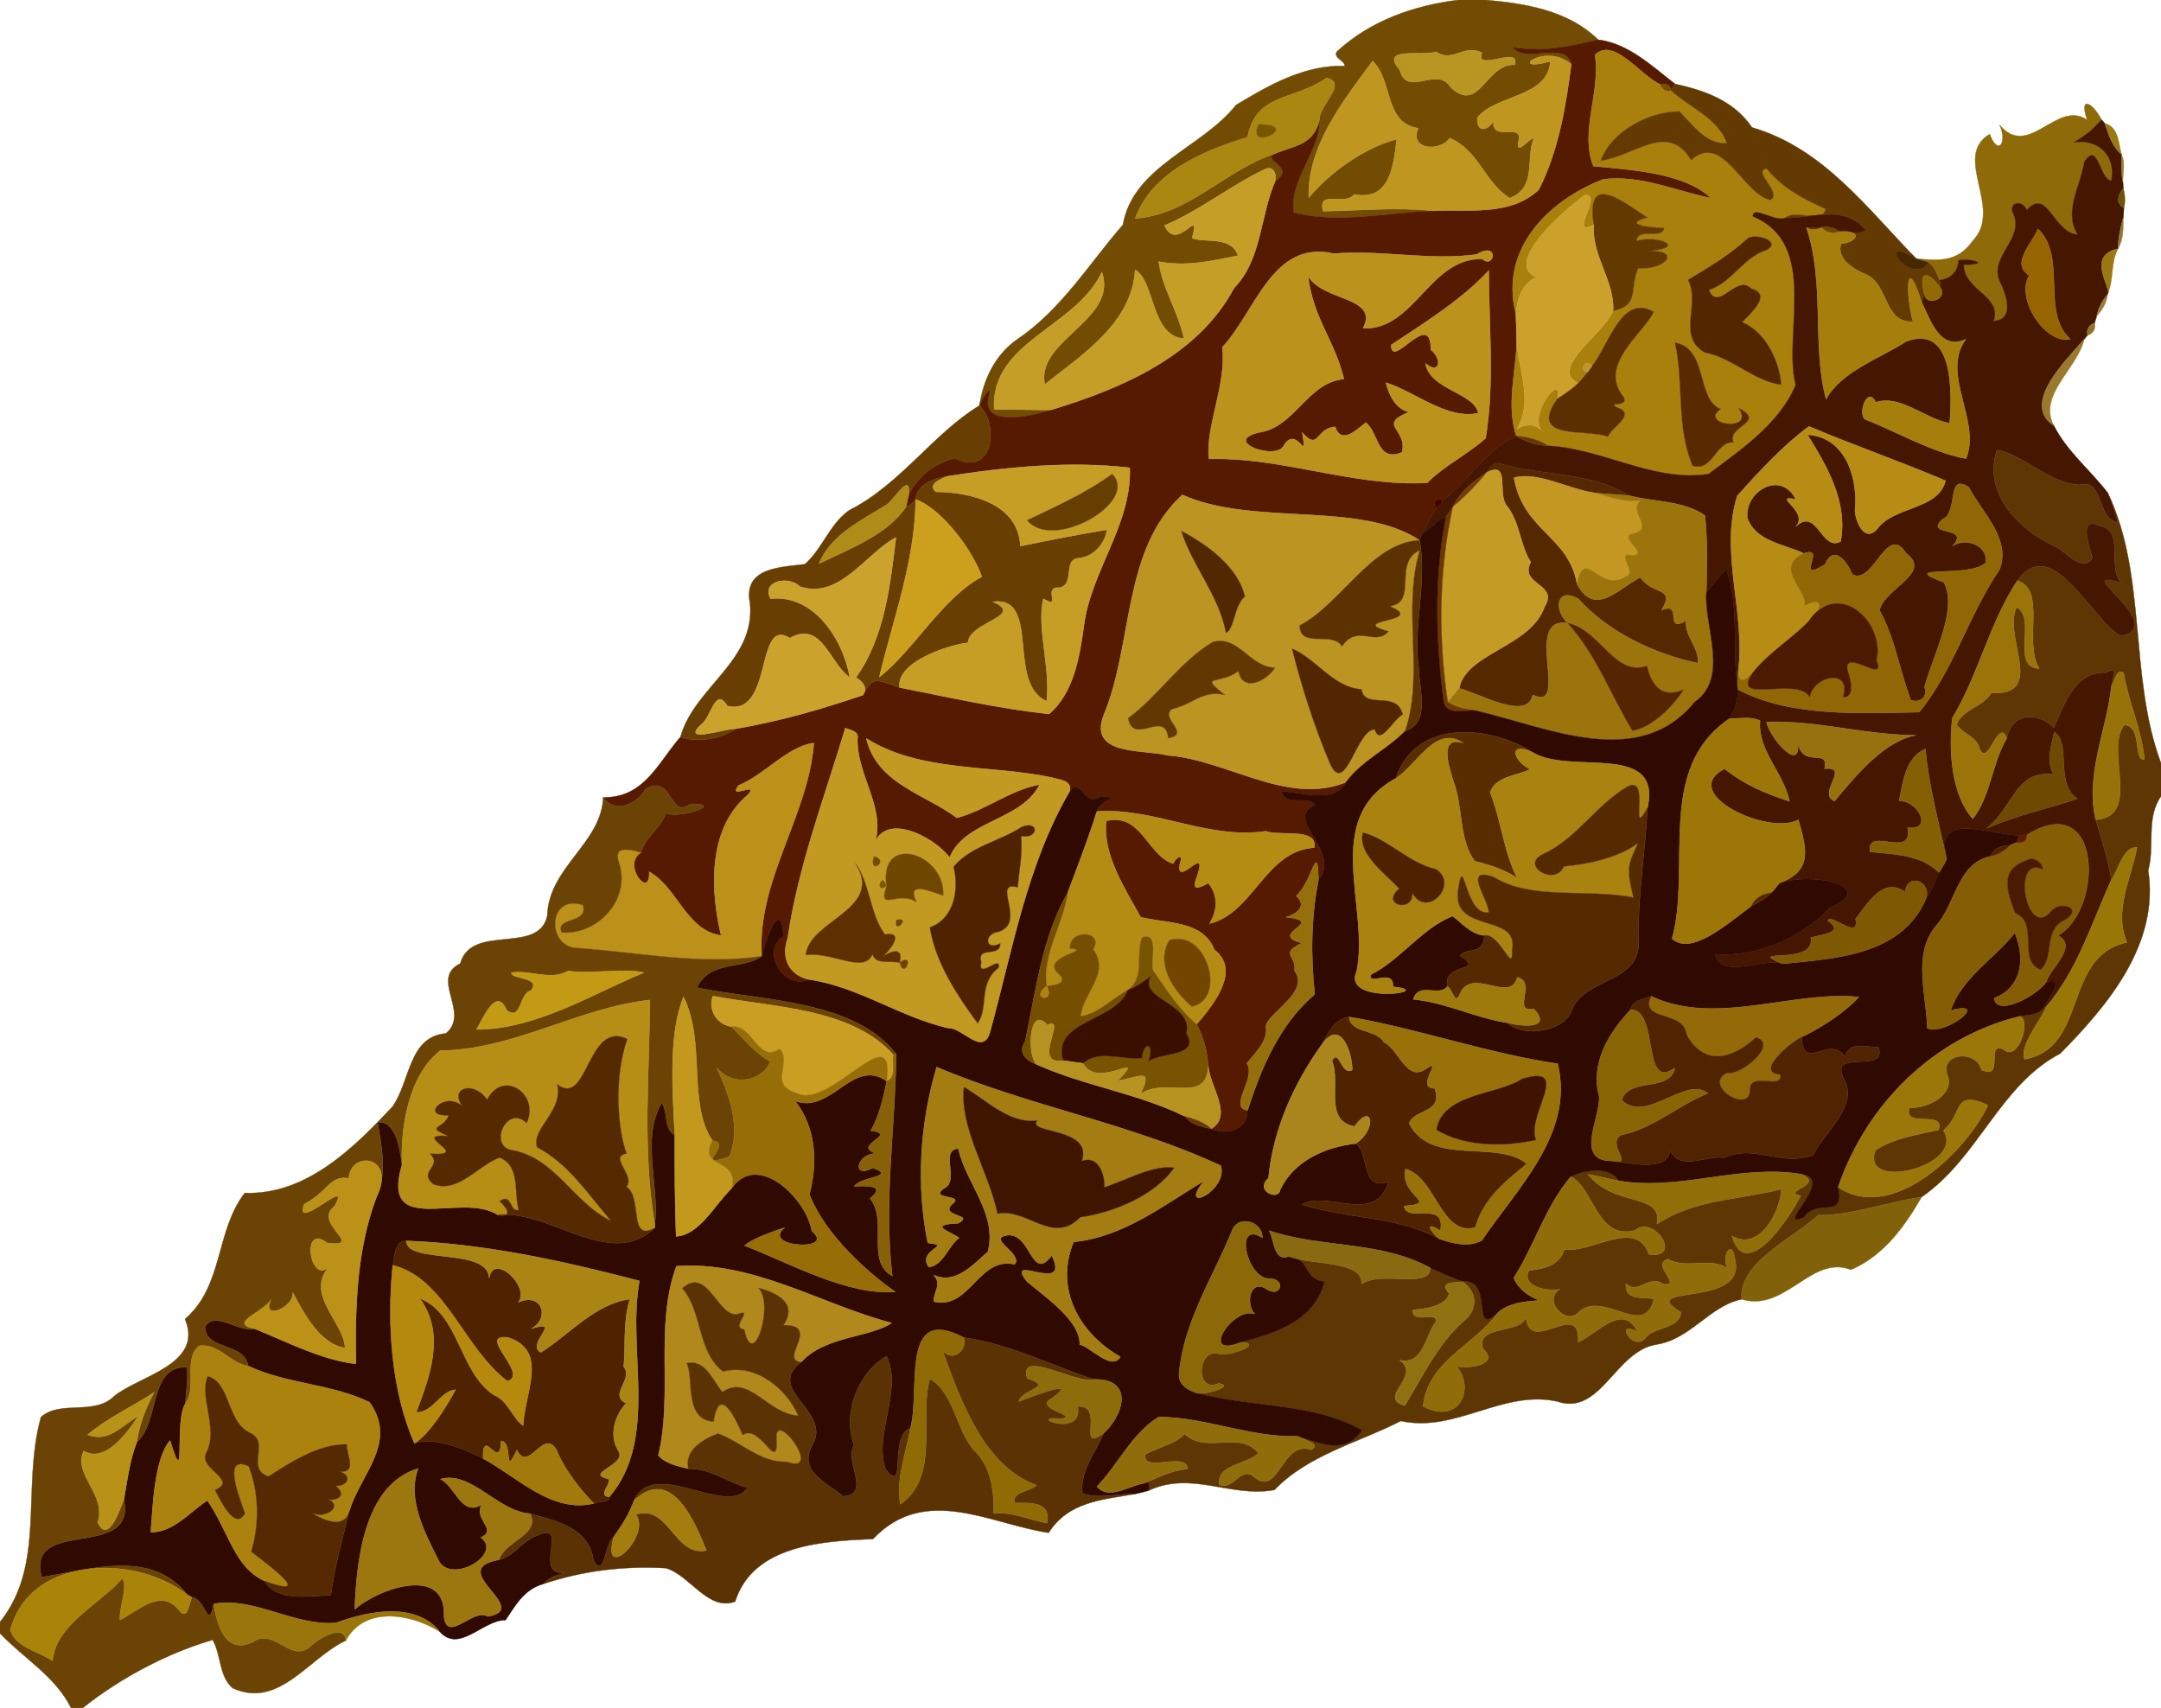
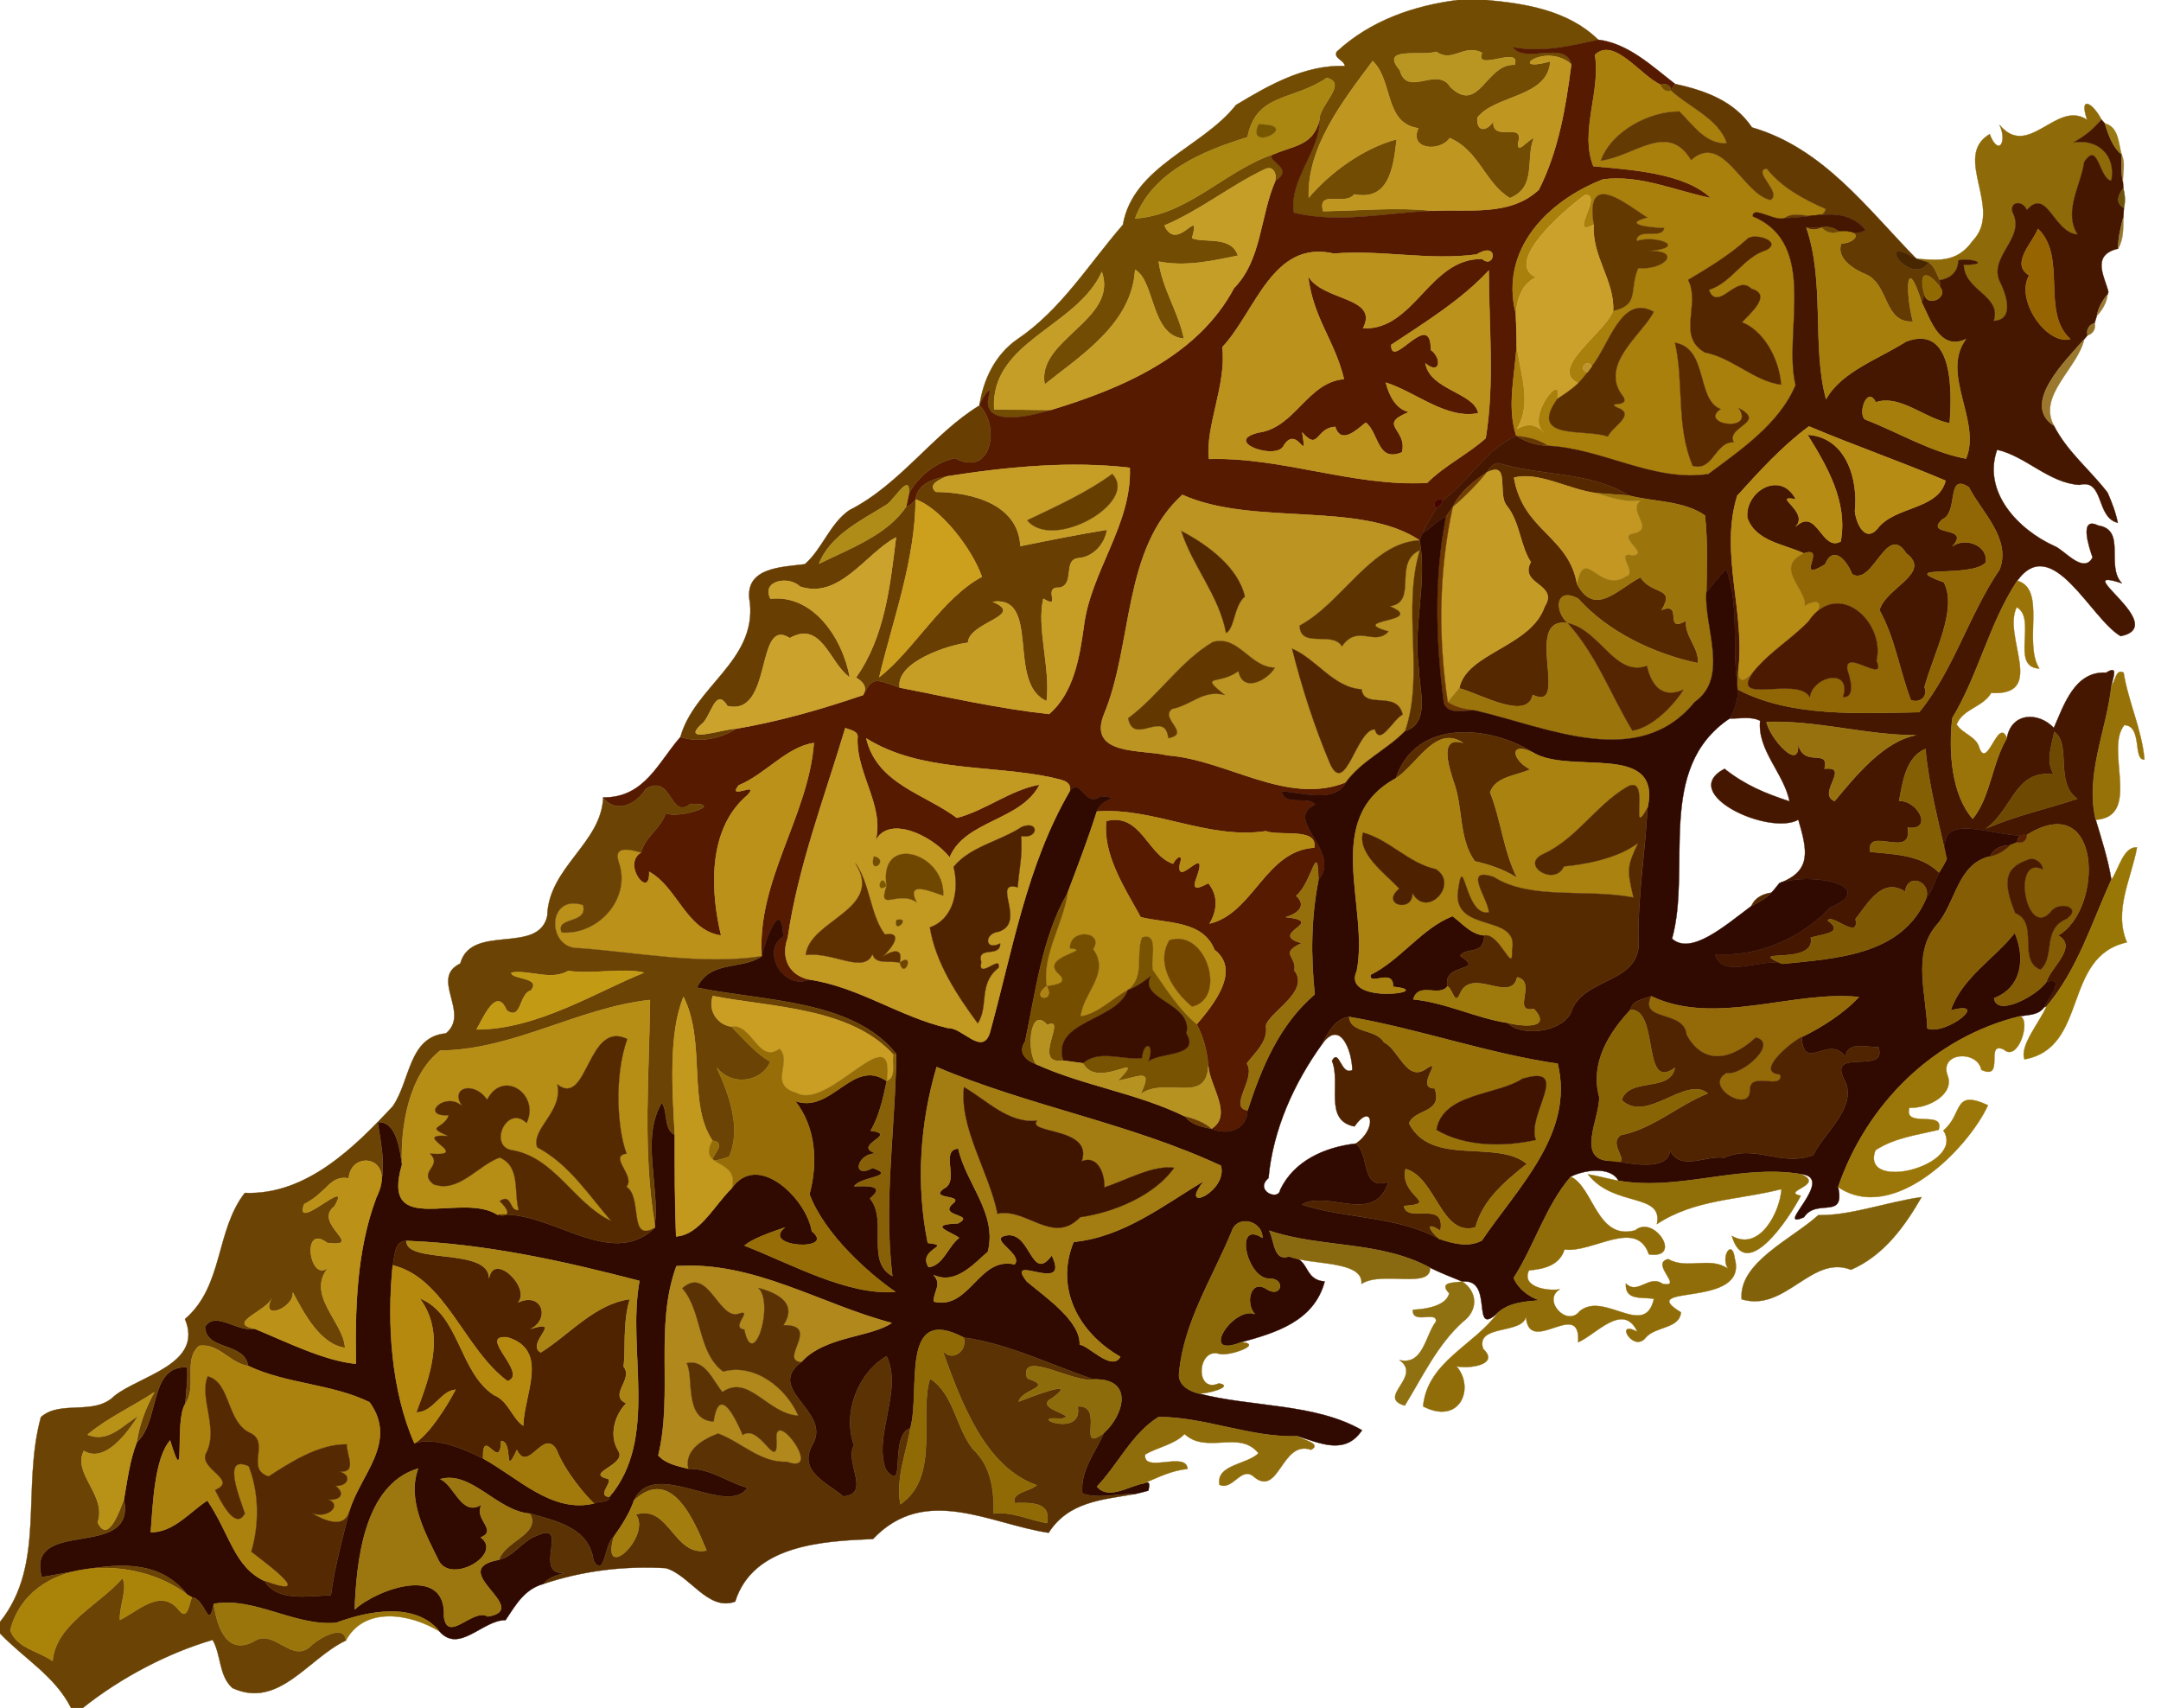
<svg xmlns="http://www.w3.org/2000/svg" width="644pt" height="509pt" version="1.1" viewBox="0 0 644 509">
  <g stroke-width=".094">
    <path d="m434.53 0h8.2c11.89 1.02 24.68 3.12 33.55 11.84-8.37 1.89-16.76 3.88-25.47 2.2 3.7 5.16 15.8-2.16 17.45 5.1-7.85-6.77-19.6 2.79-6.26-0.84-0.63 10.85-16.53 9.93-21.73 16.78-0.28 4.38 2.8 4.14 4.78 1.06-0.48 6.59 9.46-0.24 7.36 6.42-0.43 3.78 3.08-1.16 4.71-1.42-2.58 6.15 1.03 14.61-7.16 17.91-7.52-4.59-9.18-14.18-17.92-17.9-3.01 4.27-12.23 3.42-9.36-2.93-10.29-1.5-7.47-14.19-13.61-20.03-8.99 12.04-19.56 25.61-19.05 40.71 6.2-7.31 16.09-14.71 26.21-17.4-0.98 8.87-2.41 18.41-12.65 16.43-2.78 3.59-11.07-1.61-9.27 5.01 10.9-0.16 21.82-1.27 32.72-0.11-13.6 0.52-28.11 3.87-41.45 0.55-1.55-9.78 7.89-18.41 7.64-27.54-0.39-4.27 8.7-11.05 2.16-12.62-10.3 7.02-20.94 4.35-23.62 17.67-13.09 4.04-28.33 10.26-33.49 24.21 15.87-0.98 27.07-14.56 41.51-19.24-3.87 1.76 6.69 4.05 0.28 8.03 0.44-2.33-0.74-4.77-3.38-3.33-10.21 4.91-19.15 12.21-29.65 16.63 3.75 8.51 11.08-6.53 8.21 3.79 3.79 1.52 11.63-0.87 13.7 5.19-7.82 1.63-15.61 3.36-23.64 1.79 1.1 8.09 5.93 15.06 7.52 22.96-9.93-0.77-8.59-17.19-14.55-20.53-0.88 16.17-16.52 25.8-26.93 34.19-2.69-13.38 22-19.18 17.02-33.56-7.42 16.52-33.37 20.72-32.08 41.01 5.61 0.07 11.23 0.11 16.85 0.15-5.81 1.87-21.38 5.49-18.35-4.58 0.89-3.49-2.57 1.89-2.89 3.24 1.13-7.74 4.71-15.16 11.26-19.71 13.11-8.84 21.33-22.44 31.49-34.14 3.04-17.5 23.72-22.98 33.69-35.69 9.85-5.95 20.53-12.03 32.44-11.64-0.22-1.82-3.44-2.26-2.42-4.24 9.97-9.25 23-13.79 36.18-15.42m-6.47 15.43c-4.57 1.42-17.08-1.74-10.9 5.47 2.24 8.31 11.06-1.41 15.07 5.02 8.6 8.32 10.59-7.06 19.15-6.61 2.1-5.92-12.24 2.33-9.69-3.55-5.41-2.86-8.89 3.14-13.63-0.33z" fill="#724c03" stroke="#724c03" />
    <path d="m450.81 14.04c8.71 1.68 17.1-0.31 25.47-2.2 9.01 1.09 16.03 7.89 22.9 13.17-0.31 0.48-0.92 1.44-1.23 1.93 0.02-1.55-1.71-2.23-2.97-1.66-5.98-2.53-13.98-14.45-19.67-8.93 1.83 10.98-4.62 22.78-0.46 33.18 11.31 1.05 27.19 2 35.02 9.5-10.55-2.13-21.04-7-32.12-5.58-16.36 6.35-30.91 20.78-26.02 40.03 0.08 3.05 0.25 6.11 0.24 9.16-0.41 9.05-3.03 18.4-0.09 27.28-9.07 3.88-14.08 13.43-21.92 19.19-1.63-1.06-3.45 0.93-1.85 2.29-1.47 2.46-3.06 4.86-4.18 7.5-0.22 0.53-0.66 1.6-0.88 2.13-17.71-11.86-49.64-4.07-70.69-13.56-17.95 16.31-14.58 44.4-23.4 65.53-4.81 12.37 11.63 10.21 18.91 12.1 17.72 1.26 35.71 15.12 53.25 8.02-3.25 6.5-13.44 2.95-19.23 2.69 1.13 4.74 7.72 1.14 10.1 3.96-9.91 4.49 8.16 13.86 0.92 22.52-0.28-12.51-1.88 0.82-6.65 4.68 3.43 3.08 0.17 5.45-3.09 6.35 12.74 1.4-5.81 4.84 4.76 7.76-6.81 3.14-1.42 3.72-2.17 8.18 4.87 6.3-8.03 12.71-8.49 16.54 0.73 4.56-3.28 7.9-5.71 11.14 3 4.31-5.67 13.09 0.23 13.98-0.14 5.82-5.96 7.55-10.81 5.5 6.62-4.05-0.51-12.64-0.9-18.81-0.35-4.3-1.4-8.53-3.47-12.33 4.67-5.49 13.43-15.97 5.31-22.22-3.46-8.86-14.4-7.78-21.98-9.73-4.8-8.68-11.39-18.73-10.26-28.66 10.39-2.61 12.24 10.21 19.92 12.73 0.9-1.99 3.16-3.21 2.03-0.05-1.45 8.07 9.07-7.15 4.91 4.38-1.57 4.09 0.92 2.81 3.56 1.48 3.03 3.68 2.7 8.12 0.37 12.04 13.08-3.11 16.58-21.74 31.17-22.62 1.17-6.13-10.37-3.32-14.39-4.92-17.35 2.61-33.54-7.19-50.38-5.86 0.88-4.02 8.52-3.9 1.18-4.57-5.03 3.62-5.8-5.79-9.24-1.54 0.72-3.3-3.28-3.35-5.51-4.05-18.36-3.85-38.83-1.47-55.13-11.62 3.19 13.54 17.37 16.48 26.99 23.66 8.57-2.22 15.76-8.29 24.66-9.92-5.4 10.85-22.32 10.63-26.81 21.74-5.07-6.62-20.41-14.18-22.95-2.54 4.97-11.26-4.96-21.66-4.51-33 0.43-2.16-2.19-2.39-3.63-3.05-6.24 20.84-14.09 41.29-17.15 62.51-2.09 5.81 0.17 11.11 6.39 12.46-7.84 3.36-14.48-8.79-7.73-12.81-0.58-12.52-5.53 1.65-6.44 5.86-1.53-22.6 13.9-41.71 15.55-63.55-8.02 1.07-14.49 9.39-22.4 12.61-3.69 4.64 6.56-1.51 2.68 2.87-12.49 10.45-10.83 29.83-7.92 41.89-10.45-1.51-12.99-14.36-21.45-18.99 0.47 8.66-8.36-2.23-2.4-5.75 1.08-4.56 5.85-7.13 7.34-11.68 4.24 1.75 18.08-3.01 7.41-2.8-6.39 4.92-5.3-9.15-13.35-4.5-2.76 4.78-9.12 7.52-12.69 2.57 12.37 0.11 16.36-10.44 23.01-18 5.21 1.74 12.02 0.62 16.56-2.48 13.05-2.22 25.58-5.85 37.87-10.03 2.98-5.6 3.67-4.77 10.9-2.23 14.78 2.89 29.54 6.26 44.54 7.88 7.3-6.24 9.05-16.85 10.31-25.83 1.96-16.66 14.35-30.45 13.74-47.55-17.81-2.09-36.62-0.26-54.52 2.55-3.88 0.66-8.89 2.28-9.29 6.89-0.72 0.99-1.63 1.83-2.84 2.13 0.28-1.3 0.55-2.59 0.83-3.89 2.71-5.19 8.26-9.46 13.72-10.55 11.18 5.88 13.37-9.84 7.3-15.7 0.32-1.35 3.78-6.73 2.89-3.24-3.03 10.07 12.54 6.45 18.35 4.58 21.07-6.38 43.83-16.02 54.62-36.34 8.27-8.36 7.73-21.5 12.31-31.95 6.41-3.98-4.15-6.27-0.28-8.03 6.05-2.57 11.47-2.49 13.44-10.02 0.25 9.13-9.19 17.76-7.64 27.54 13.34 3.32 27.85-0.03 41.45-0.55 10.65-0.59 23 1.75 31.56-6.31 5.86-11.59 8.03-24.61 9.67-37.38-1.65-7.26-13.75 0.06-17.45-5.1m-53.32 61.54c-18.26-4.22-23.21 17.17-33.22 27.89 1.33 10.99-5.11 23.76-4 33.31 21.76-0.65 43.07 8.31 65.03 7.12 5.2-5.22 12.07-8.47 17.45-13.31 2.69-16.47 0.93-33.37 0.92-49.97-8.19 8.82-18.99 15.45-29.07 22.15-0.06 7.88 11.88-11.21 11.8 1.5 3.44 2.53 2.77 7.67-1.61 4.02 1.4 7.97 14.58 8.67 15.75 14.85-9.45 1.93-18.49-6.22-27.54-9.12 0.96 3.87 3 7.89 6.91 8.78-9.69 3.91-0.34 5-2.08 11.97-7.46 3.24-6.9-5.79-10.8-8.83-2.62 2.06-7.37 6.76-9.12 1.27-5.88 0.29-4.78 7.44-9.81 1.68 1.58 9.99-1.39-2.41-5.46 3.75-1.81 4.88-18.68-1-7.61-3.73 10.93-1.44 14.52-15 25.49-15.94-2.87-11.79-9.12-17.91-10.7-30.67 4.58 7.6 21.22 6.02 16.39 15.52 15.25 0.72 19.8-21.01 35.49-20.65 3.7 3.25 5.2-5.53-1.66-1.34-14.14 1.93-28.4-1.45-42.55-0.25z" fill="#561a00" stroke="#561a00" />
    <path d="m475.31 16.35c5.69-5.52 13.69 6.4 19.67 8.93 0.3 1.33 1.65 2.17 2.97 1.66 5.22 4.9 14.31 8.45 16.65 15.75-6.36 0.36-10.1-5.58-14.13-9.47-9.14-0.04-20.31 5.99-23.43 14.66 10.14-1.35 20-11.76 26.91-0.18 9.52-8.44 15.28 10.03 23.62 11.9 3.85-2-5.65-8.75-1.07-9.34 4.62 5.76 11 9.12 17.58 12.02-1.17 4.66-8.75-0.18-12.17 2.69-2.92 1.19-9.66-3.88-9.56-0.49 19.84 8.26 8.95 34.47 12.75 50.28-4.76 11.43-16.18 19.23-25.97 26.51-16.36 2.48-31.52-7.63-47.81-8.41-2.81-1.91-6.11-2.64-9.44-2.94-2.94-8.88-0.32-18.23 0.09-27.28 0.83 8.01 4.9 17.41 0.06 25.22 3.22-1.81 5.59-1.52 8.08 0.98-5.77-4.12 5.98-18.99 3.98-9.98-8.94 12.65 8.74 8.77 15.05 11.26 1.46-3.16 8.69-6.67 2.67-8.73-3.14-1.82 3.71 0.19 2.03-3.08-7.82-9.47 5.88-18.87 8.99-25.39-9.61-5.44-13.22 9.71-18.42 16.22-1.56-2.58-4.26 1.06-1.36 1.84-0.89 1.09-1.75 2.22-2.73 3.23-9-4.26 7.77-14.83 10.4-21.55 8-1.86 4.68-5.97 7.47-12.72 8.58 0.53 13.05-5.68 2.68-5.1 12.68-0.93 2.96-4.97-3.15-3.03 0.23-4.15 7.69-0.29 8.21-3.87-4.24-0.09-12.76-1.06-5.02-3.11-5.97-3.74-18.71-14.64-15.94 2.12-8.01 4.32 3.12-9.36-2.67-8.83-7.25 5.33-24.09 20.43-14.49 24.51-4.34 2.05-5.64 6.32-6.08 10.85-4.89-19.25 9.66-33.68 26.02-40.03 11.08-1.42 21.57 3.45 32.12 5.58-7.83-7.5-23.71-8.45-35.02-9.5-4.16-10.4 2.29-22.2 0.46-33.18m45.42 54.83c-5.33 4.85-11.56 8.59-17.67 12.23 3.83 7.31-3.5 16.86 5.03 21.64 8.18 1.57 14.68 8.57 22.7 9.59-0.57-7.99-5.38-16.22-11.66-18.59 2.19-2.42 9.26-8.24 2.79-10.01-4.47-4.57-9.86 7.24-12.66 0.36 6.91-2.18 10.15-9.72 17.21-11.91 4.82-2.7-3.88-5.21-5.74-3.31m-21.57 30.96c2.75 12.26 0.25 24.79 5.28 36.69 6.12 1.74 6.67-7.24 12.22-7.02-2.35-4.74 9.97-5.87 1.49-10.17 5.09 7.42-12.09 4.87-5.38 0.27-7.31-2.75-3.69-18.16-13.61-19.77z" fill="#aa800c" stroke="#aa800c" />
    <path d="m428.06 15.43c4.74 3.47 8.22-2.53 13.63 0.33-2.55 5.88 11.79-2.37 9.69 3.55-8.56-0.45-10.55 14.93-19.15 6.61-4.01-6.43-12.83 3.29-15.07-5.02-6.18-7.21 6.33-4.05 10.9-5.47z" fill="#b99621" stroke="#b99621" />
    <path d="m462 18.3c-13.34 3.63-1.59-5.93 6.26 0.84-1.64 12.77-3.81 25.79-9.67 37.38-8.56 8.06-20.91 5.72-31.56 6.31-10.9-1.16-21.82-0.05-32.72 0.11-1.8-6.62 6.49-1.42 9.27-5.01 10.24 1.98 11.67-7.56 12.65-16.43-10.12 2.69-20.01 10.09-26.21 17.4-0.51-15.1 10.06-28.67 19.05-40.71 6.14 5.84 3.32 18.53 13.61 20.03-2.87 6.35 6.35 7.2 9.36 2.93 8.74 3.72 10.4 13.31 17.92 17.9 8.19-3.3 4.58-11.76 7.16-17.91-1.63 0.26-5.14 5.2-4.71 1.42 2.1-6.66-7.84 0.17-7.36-6.42-1.98 3.08-5.06 3.32-4.78-1.06 5.2-6.85 21.1-5.93 21.73-16.78z" fill="#bf961f" stroke="#bf961f" />
    <path d="m395.38 23.22c6.54 1.57-2.55 8.35-2.16 12.62-1.97 7.53-7.39 7.45-13.44 10.02-14.44 4.68-25.64 18.26-41.51 19.24 5.16-13.95 20.4-20.17 33.49-24.21 2.68-13.32 13.32-10.65 23.62-17.67m-20.3 13.84c-4.09 8.83 13.48-0.08 0 0z" fill="#aa8711" stroke="#aa8711" />
    <path d="m494.98 25.28c1.26-0.57 2.99 0.11 2.97 1.66-1.32 0.51-2.67-0.33-2.97-1.66z" fill="#754e00" stroke="#754e00" />
    <path d="m499.18 25.01c9.06 2 17.56 5.05 22.93 12.96 21.28 6.18 34.32 24.19 49 39.15-13.18-7.93-1.74 8.67 3.69 1.13 1.81 1.12 2.34 3.42 3.29 5.22l0.24 2.32c-3.73-5.09-6.88-5.48-4.79 2.16-0.2 0.56-0.61 1.67-0.82 2.23-4.91-15.45-4.81-2.28-2.63 5.65-8.73 0.57-7.16-11.05-13.96-14.01-3.64-1.49-9.02-4.77-7.43-9.25 4.5-0.11 7.02-4.17-0.66-3.55 2.55-0.13 5.73 1.14 7.95-0.52-6.59-7.59-15.5-3.44-24.08-3.53 3.42-2.87 11 1.97 12.17-2.69-6.58-2.9-12.96-6.26-17.58-12.02-4.58 0.59 4.92 7.34 1.07 9.34-8.34-1.87-14.1-20.34-23.62-11.9-6.91-11.58-16.77-1.17-26.91 0.18 3.12-8.67 14.29-14.7 23.43-14.66 4.03 3.89 7.77 9.83 14.13 9.47-2.34-7.3-11.43-10.85-16.65-15.75 0.31-0.49 0.92-1.45 1.23-1.93z" fill="#643a03" stroke="#643a03" />
    <path d="m621.98 35.71c-2.55-7.54 1.73-5.02 4.3-0.04-2 2.04-3.28 3.88-8.3 6.75 7.35-1.07 12.63 3.89 11.23 11.43-3.71-0.57-3.86-12.11-8.1-5.57-0.99 7.01-6.28 14.78-1.95 21.6-7.26-0.53-9.01-14.25-15.15-7.29-1.04-2.83-5.2-2.82-4.25 0.68 4.2 7.85-7.91 13.42-3.44 21.34 1.74 3.73 3.91 10.7-2.17 11.02 2.44-7.53-8.67-8.89-8.94-16.71 8.92-0.11 1.47-2.24-1.61-1.3-0.08 3.38-2.26 5.35-5.51 5.85-0.95-1.8-1.48-4.1-3.29-5.22-1.23-0.4-2.48-0.72-3.69-1.13 5.82 0.36 11.97 1.5 16.73-5.3 9.38-9.6-6.21-25.1 5.1-31.85 2.64 6.77 5.29 2.39 2.95-2.76 8.65 10.45 17.04-7.65 26.09-1.5z" fill="#8e6a09" stroke="#8e6a09" />
    <path d="m617.98 42.42c5.02-2.87 6.3-4.71 8.3-6.75 0.24 0.27 0.73 0.81 0.97 1.09 1.11 3.36 2.2 6.93 5.02 9.3-0.09 2.73-0.19 5.49 0.39 8.18 0.03 0.46 0.09 1.38 0.12 1.84-2.07 2.72-2.01 4.68 0.18 5.87-0.04 0.67-0.14 2.03-0.18 2.71-0.79 3.1-1.56 6.23-1.56 9.44-8.14 1.91-4.04 8.28-2.89 12.9l-0.25 0.76c-1.58 1.83-2.74 3.97-3.2 6.35-0.17 0.56-0.51 1.67-0.68 2.23-1.67 0.35-2.53 1.98-2.08 3.58-0.25 0.29-0.73 0.86-0.98 1.15-5.24 6.1-19.08 19.31-9.06 25.78 4 7.83 10.79 13.15 16.02 19.99 1.25 2.89 2.41 5.85 3.02 8.96-6.62-1.61-3.96-13.23-11.43-11.3-9.06-0.53-16-8.57-24.53-10.47-4.43 12.57 6.28 23.83 17.1 28.71 2.96 1.13 8.65 8.54 11.35 3.38-1.09-3.06-4.14-12.38 1.68-9.51 8.52 1.31 2.12 12.12 7.08 17.23-16.59-5.47 14.67 12.61-0.38 15.75-8.94-5.12-20.36-30.94-30.82-16.52-8.37 12.74-11.52 27.92-19.36 40.93-1.14 9.9-0.24 22.81 6.08 30.02 5.33-6.57 5.72-16.64 10.2-24.08 1.3-7.59 9.34-7.93 13.97-3.02 2.99-6.66 6.12-16.97 15.6-16.46 3.79-2.39 2.04 1.32 1.59 3.81-1.39 13.28-7.93 26.55-4.69 40.05 1.76 5.89 3.67 11.76 4.66 17.85-5.84 12.76-10.09 26.92-19.35 37.76l-0.67 0.23c1.13-2.44 6.68-9.28 0.64-7.52 1.25-4.36 9.58-10.53 3.48-13.86 13.59-7.67 13.2-43.97-9.34-29.93-8.43 1.36-28.17-8.75-23.82 7.13-2.39-10.88-5.36-21.64-6.35-32.78-5.99 2.49-6.83 10.23-7.86 15.51 5.41-0.35 10.51 8.84 2.54 7.95 1.74 9.75-12.51-0.78-11.15 7.22 7.07 0.71 15.12 0.78 20.53 6.16-1.24 2.6-2.05 5.44-3.86 7.73 1.65-5.14-5.68-7.79-6.23-2.02-6.84-4.47-11.04 3.39-14.81 8.12 1.35 6.72-7.25-1.89-8.26 0.5 5.21 3.75-1.83 4-5.08 5.08 1.64 8.54-20.24 2.85-8.46 7.8-5.61-2.02-18.21 4.88-20.05-2.89 12.98 0.93 25.72-4.89 34.33-13.9 14.66-6.3-5.25-10.75-15.19-7.26 9.73-3.62 8.37-9.68 5.67-18.91-8.72 4.89-36.07-7.74-22.01-15.18 6.36 5 12.19 7.32 19.39 9.71-1.74-8.46-9.63-15.22-8.78-24.02-2.76-1.41-6.1-0.59-9.09-0.67 1.55-2.64 2.64-5.62 2.34-8.72 15.8 8.42 36.75 7.12 54.14 6.83 10.19-12.32 14.81-29.07 24-42.56 3.46-9.23-5.37-16.99-9.18-24.48-6.88-4.52-2.9 7.55-7.95 9.62-5.53 5.18 8.81 1.69 3.04 7.99 3.9-2.88 10.81-0.19 9.92 4.84-4.2 4.76-27.31 0.45-12.43 5.91 4.11 8.11-2.97 20.85-5.8 31.21 1.18 2.76-1.4 4.92-4.07 3.87-3.39-8.83-4.69-18.46-9.35-26.79 1.76-6.72 15.86-11.1 7.97-16.94-5.81-9.38-9.81 9.76-16.09 6.25-1.47-3.8-5.55-9.08-8.1-2.93-9.62 5.8 0.93-5.8-6.33-3.31-5.93-2.79-14.34-3.52-16.84-10.6-0.79-7.85 9.9-14.38 14.47-5.52-7.6-1.41 4.18 3.59-0.03 8.15 6.38-6.09 7.68 7.6 13.39 4.42 2.18-11.63-3.99-22.35-9.9-31.81 11.58 0.68 15.16 13.29 14.15 22.74 0.27 3.37 2.93 9.57 6.68 5.29 5.17-6.92 18.05-5.48 20.34-14.33-13.44-5.72-27.27-10.5-40.72-16.19-7.95 5.87-14.78 13.39-21.37 20.68-5.31 17.07 2.54 34.85 0.3 52.24-0.11 1.23-0.22 2.47-0.33 3.7-1.47-11.35 0.67-23.14-3.27-34.16-2.03 2.29-4.03 4.61-5.9 7.03 0.08-7.66 0.43-15.32-0.44-22.95-6.46-4.47-15.11-3.97-22.59-5.92-11.45-7.06-25.07-5.8-37.74-9.33-2.34-1.14-3.57 0.99-4.86 2.55-3.95 2.68-7.8 5.7-9.93 10.1-0.69 1.04-1.39 2.06-2.08 3.08-2.78 0.89-4.43 3.48-6.95 4.81 1.12-2.64 2.71-5.04 4.18-7.5 0.92-0.52 1.54-1.28 1.85-2.29 7.84-5.76 12.85-15.31 21.92-19.19 2.85 1.79 6.07 2.81 9.44 2.94 16.29 0.78 31.45 10.89 47.81 8.41 9.79-7.28 21.21-15.08 25.97-26.51-3.8-15.81 7.09-42.02-12.75-50.28-0.1-3.39 6.64 1.68 9.56 0.49 8.58 0.09 17.49-4.06 24.08 3.53-2.22 1.66-5.4 0.39-7.95 0.52-1.42-1.19-3.31-1.63-5.1-1.26-1.16 0.02-3.47 0.05-4.62 0.06 5.61 16.37 1.61 35.48 5.87 51.16 4.45-8.2 15.66-11.99 23.84-17.2 14.5-5.47 13.63 15.86 13.01 24.36-7.42-1.34-14.83-8.69-22.04-6.25-2.47-5.15-5.49 3.43-3.16 5.11 9.94 3.85 19.79 9.81 30.06 11.68 4.64-11.15-7.69-25.25-0.05-35.59-7.76 3.53-10.45-5.61-13.13-10.91 0.21-0.56 0.62-1.67 0.82-2.23 0.93 3.52 6.91 0.87 4.79-2.16l-0.24-2.32c3.25-0.5 5.43-2.47 5.51-5.85 3.08-0.94 10.53 1.19 1.61 1.3 0.27 7.82 11.38 9.18 8.94 16.71 6.08-0.32 3.91-7.29 2.17-11.02-4.47-7.92 7.64-13.49 3.44-21.34-0.95-3.5 3.21-3.51 4.25-0.68 6.14-6.96 7.89 6.76 15.15 7.29-4.33-6.82 0.96-14.59 1.95-21.6 4.24-6.54 4.39 5 8.1 5.57 1.4-7.54-3.88-12.5-11.23-11.43m-10.65 25.78c-1.6 4.24-8.33 10.37-2.61 13.87-4.25 7.18 5.18 20.87 12.27 18.98-8.88-7.94-0.88-24.49-9.66-32.85m-80.89 146.94c0.9 4.82 10.41 15.57 9.33 6.06 1.41 8.16 9.5 1.37 7.95 7.9 7.99-0.92-2.43 7.4 3.01 9.66 6.59-8.01 14.9-17.92 24.21-19.64-15.04-0.04-29.19-4.46-44.5-3.98m85.74 2.94c-0.76 4.37-2.62 8.43-0.18 12.67-11.58-1.33-11.86 9.94-20.11 16.18 8.77-3.87 18.19-5.88 27.18-8.87-6.91-4.87-1.59-16.25-6.89-19.98z" fill="#451700" stroke="#451700" />
    <path d="m375.08 37.06c13.48-0.08-4.09 8.83 0 0z" fill="#765700" stroke="#765700" />
    <path d="m627.25 36.76c4.2 1.14 4.01 5.88 5.02 9.3-2.82-2.37-3.91-5.94-5.02-9.3z" fill="#987914" stroke="#987914" />
    <path d="m632.27 46.06c1.23 2.56 0.3 5.44 0.39 8.18-0.58-2.69-0.48-5.45-0.39-8.18z" fill="#9d7d33" stroke="#9d7d33" />
    <path d="m376.68 50.56c2.64-1.44 3.82 1 3.38 3.33-4.58 10.45-4.04 23.59-12.31 31.95-10.79 20.32-33.55 29.96-54.62 36.34-5.62-0.04-11.24-0.08-16.85-0.15-1.29-20.29 24.66-24.49 32.08-41.01 4.98 14.38-19.71 20.18-17.02 33.56 10.41-8.39 26.05-18.02 26.93-34.19 5.96 3.34 4.62 19.76 14.55 20.53-1.59-7.9-6.42-14.87-7.52-22.96 8.03 1.57 15.82-0.16 23.64-1.79-2.07-6.06-9.91-3.67-13.7-5.19 2.87-10.32-4.46 4.72-8.21-3.79 10.5-4.42 19.44-11.72 29.65-16.63z" fill="#c59e27" stroke="#c59e27" />
    <path d="m632.96 61.95c-2.19-1.19-2.25-3.15-0.18-5.87 0.49 1.91 0.65 3.93 0.18 5.87z" fill="#6f530a" stroke="#6f530a" />
    <path d="m474.97 66.95c-2.77-16.76 9.97-5.86 15.94-2.12-7.74 2.05 0.78 3.02 5.02 3.11-0.52 3.58-7.98-0.28-8.21 3.87 6.11-1.94 15.83 2.1 3.15 3.03 10.37-0.58 5.9 5.63-2.68 5.1-2.79 6.75 0.53 10.86-7.47 12.72 0.51-9-6.5-16.37-5.75-25.71z" fill="#643900" stroke="#643900" />
    <path d="m457.81 82.63c-9.6-4.08 7.24-19.18 14.49-24.51 5.79-0.53-5.34 13.15 2.67 8.83-0.75 9.34 6.26 16.71 5.75 25.71-2.63 6.72-19.4 17.29-10.4 21.55-1.88 1.8-4.05 3.24-6.23 4.65 2-9.01-9.75 5.86-3.98 9.98-2.49-2.5-4.86-2.79-8.08-0.98 4.84-7.81 0.77-17.21-0.06-25.22 0.01-3.05-0.16-6.11-0.24-9.16 0.44-4.53 1.74-8.8 6.08-10.85z" fill="#cca12b" stroke="#cca12b" />
    <path d="m631.22 74.1c0-3.21 0.77-6.34 1.56-9.44-0.05 3.21 0.13 6.58-1.56 9.44z" fill="#957932" stroke="#957932" />
    <path d="m538.32 67.82c1.15-0.01 3.46-0.04 4.62-0.06-1.42 0.79-3.22 0.96-4.62 0.06z" fill="#5c2b00" stroke="#5c2b00" />
    <path d="m538.32 67.82c1.4 0.9 3.2 0.73 4.62-0.06 1.24 1.53 3.28 1.92 5.1 1.26 7.68-0.62 5.16 3.44 0.66 3.55-1.59 4.48 3.79 7.76 7.43 9.25 6.8 2.96 5.23 14.58 13.96 14.01-2.18-7.93-2.28-21.1 2.63-5.65 2.68 5.3 5.37 14.44 13.13 10.91-7.64 10.34 4.69 24.44 0.05 35.59-10.27-1.87-20.12-7.83-30.06-11.68-2.33-1.68 0.69-10.26 3.16-5.11 7.21-2.44 14.62 4.91 22.04 6.25 0.62-8.5 1.49-29.83-13.01-24.36-8.18 5.21-19.39 9-23.84 17.2-4.26-15.68-0.26-34.79-5.87-51.16z" fill="#a57e0c" stroke="#a57e0c" />
    <path d="m542.94 67.76c1.79-0.37 3.68 0.07 5.1 1.26-1.82 0.66-3.86 0.27-5.1-1.26z" fill="#6f4700" stroke="#6f4700" />
    <path d="m607.33 68.2c8.78 8.36 0.78 24.91 9.66 32.85-7.09 1.89-16.52-11.8-12.27-18.98-5.72-3.5 1.01-9.63 2.61-13.87z" fill="#976402" stroke="#976402" />
    <path d="m520.73 71.18c1.86-1.9 10.56 0.61 5.74 3.31-7.06 2.19-10.3 9.73-17.21 11.91 2.8 6.88 8.19-4.93 12.66-0.36 6.47 1.77-0.6 7.59-2.79 10.01 6.28 2.37 11.09 10.6 11.66 18.59-8.02-1.02-14.52-8.02-22.7-9.59-8.53-4.78-1.2-14.33-5.03-21.64 6.11-3.64 12.34-7.38 17.67-12.23z" fill="#542600" stroke="#542600" />
    <path d="m574.8 78.25c-5.43 7.54-16.87-9.06-3.69-1.13 1.21 0.41 2.46 0.73 3.69 1.13z" fill="#482600" stroke="#482600" />
-     <path d="m628.33 87c-1.15-4.62-5.25-10.99 2.89-12.9-2.21 4.01-1.28 8.75-2.89 12.9z" fill="#9c7812" stroke="#9c7812" />
    <path d="m397.49 75.58c14.15-1.2 28.41 2.18 42.55 0.25 6.86-4.19 5.36 4.59 1.66 1.34-15.69-0.36-20.24 21.37-35.49 20.65 4.83-9.5-11.81-7.92-16.39-15.52 1.58 12.76 7.83 18.88 10.7 30.67-10.97 0.94-14.56 14.5-25.49 15.94-11.07 2.73 5.8 8.61 7.61 3.73 4.07-6.16 7.04 6.24 5.46-3.75 5.03 5.76 3.93-1.39 9.81-1.68 1.75 5.49 6.5 0.79 9.12-1.27 3.9 3.04 3.34 12.07 10.8 8.83 1.74-6.97-7.61-8.06 2.08-11.97-3.91-0.89-5.95-4.91-6.91-8.78 9.05 2.9 18.09 11.05 27.54 9.12-1.17-6.18-14.35-6.88-15.75-14.85 4.38 3.65 5.05-1.49 1.61-4.02 0.08-12.71-11.86 6.38-11.8-1.5 10.08-6.7 20.88-13.33 29.07-22.15 0.01 16.6 1.77 33.5-0.92 49.97-5.38 4.84-12.25 8.09-17.45 13.31-21.96 1.19-43.27-7.77-65.03-7.12-1.11-9.55 5.33-22.32 4-33.31 10.01-10.72 14.96-32.11 33.22-27.89z" fill="#bb921c" stroke="#bb921c" />
    <path d="m573.54 87.95c-2.09-7.64 1.06-7.25 4.79-2.16 2.12 3.03-3.86 5.68-4.79 2.16z" fill="#926a02" stroke="#926a02" />
    <path d="m624.88 94.11c0.46-2.38 1.62-4.52 3.2-6.35-0.27 2.47-1.51 4.58-3.2 6.35z" fill="#9a7a38" stroke="#9a7a38" />
    <path d="m474.41 109.14c5.2-6.51 8.81-21.66 18.42-16.22-3.11 6.52-16.81 15.92-8.99 25.39 1.68 3.27-5.17 1.26-2.03 3.08 6.02 2.06-1.21 5.57-2.67 8.73-6.31-2.49-23.99 1.39-15.05-11.26 2.18-1.41 4.35-2.85 6.23-4.65 0.98-1.01 1.84-2.14 2.73-3.23l1.36-1.84z" fill="#5c2f00" stroke="#5c2f00" />
    <path d="m622.12 99.92c-0.45-1.6 0.41-3.23 2.08-3.58 0.44 1.62-0.48 3.16-2.08 3.58z" fill="#927028" stroke="#927028" />
    <path d="m612.08 126.85c-10.02-6.47 3.82-19.68 9.06-25.78-2.08 8.87-13.94 16.65-9.06 25.78z" fill="#9a782d" stroke="#9a782d" />
    <path d="m499.16 102.14c9.92 1.61 6.3 17.02 13.61 19.77-6.71 4.6 10.47 7.15 5.38-0.27 8.48 4.3-3.84 5.43-1.49 10.17-5.55-0.22-6.1 8.76-12.22 7.02-5.03-11.9-2.53-24.43-5.28-36.69z" fill="#592a00" stroke="#592a00" />
    <path d="m473.05 110.98c-2.9-0.78-0.2-4.42 1.36-1.84l-1.36 1.84z" fill="#bd942e" stroke="#bd942e" />
    <path d="m253.09 152.06c15.27-7.72 25.05-22.87 38.8-31.22 6.07 5.86 3.88 21.58-7.3 15.7-5.46 1.09-11.01 5.36-13.72 10.55 0.43-6.45-4.19 1.51-6.53 3.24-7.31 4.6-16.9 9.05-20.25 17.66 9.45-4.61 20.47-8.71 25.95-17.01 1.21-0.3 2.12-1.14 2.84-2.13-0.2 18.39-6.66 35.43-10.84 52.93 10.03-7.69 18.77-23.61 30.57-29.89-2.97-8.43-12.29-20.43-19.73-23.04 0.4-4.61 5.41-6.23 9.29-6.89-1.78 0.84-5.97 2.36-3.27 4.62 10.47 0.09 24.59 3.5 25.19 16.17 8.56-1.76 17.17-3.48 25.82-4.88-0.64 4.23-4.06 8.11-8.46 8.47-4.86 0.37-0.91 7.94-5.8 8.81-5.16-0.4 1.06 6.75-4.71 3.28-2.08 8.51 2.21 20.89 0.96 30.52-12.05-5.22-1.61-31.53-16.05-29.61 10 4.19-7.16 5.99-7.38 12.2-5.81 0.67-21.51 5.72-20.37 13.37-7.23-2.54-7.92-3.37-10.9 2.23 1.46-2.37-0.13-4.05-2.12-5.21 8.6-12.14 10.16-27.37 11.94-41.75-8.84 4.52-16.74 18.65-28.67 14.62-3.07-3.24-11.59-1.89-8.74 3.64 12.54-1.42 21.47 11.44 23.65 23.46-6.07-4.14-8.31-17.15-17.9-11.73-10.33-6.66-4.87 23.49-18.59 20.23-3.62-6.03-4.91 3.58-7.77 5.49-6.33 5.87 6.73 1.27 10.33 1.28-4.54 3.1-11.35 4.22-16.56 2.48 4.11-14.91 22.53-22.65 20.72-39.99-2.12-10.68 9.51-10.61 16.37-11.52 5.22-4.56 7.4-12.02 13.23-16.08z" fill="#683e02" stroke="#683e02" />
    <path d="m517.72 147.75c6.59-7.29 13.42-14.81 21.37-20.68 13.45 5.69 27.28 10.47 40.72 16.19-2.29 8.85-15.17 7.41-20.34 14.33-3.75 4.28-6.41-1.92-6.68-5.29 1.01-9.45-2.57-22.06-14.15-22.74 5.91 9.46 12.08 20.18 9.9 31.81-5.71 3.18-7.01-10.51-13.39-4.42 4.21-4.56-7.57-9.56 0.03-8.15-4.57-8.86-15.26-2.33-14.47 5.52 2.5 7.08 10.91 7.81 16.84 10.6-9.17 4.17 1.26 11.21 0.26 15.61 5.94-3.34 5.23 1.6 1.25 4.56-5.06 5.27-11.49 9.08-16.17 14.71-1.92 2.21-4.73 4.95-4.87 0.19 2.24-17.39-5.61-35.17-0.3-52.24z" fill="#b78c14" stroke="#b78c14" />
    <path d="m451.88 129.92c3.33 0.3 6.63 1.03 9.44 2.94-3.37-0.13-6.59-1.15-9.44-2.94z" fill="#653700" stroke="#653700" />
-     <path d="m595.16 134.03c8.53 1.9 15.47 9.94 24.53 10.47 7.47-1.93 4.81 9.69 11.43 11.3-0.61-3.11-1.77-6.07-3.02-8.96 11.83 24.49 6.22 54.57 15.9 80.6v9.88c-4.56 6.49-1.78 14.77-3.81 22.06 3.35 21.91-11.97 40.19-26.22 54.6-18.07 9.44-24.25 30.98-41.31 42.77-10.42 1.47-21.33 5.6-30.78 5.38-7.87 7.13-23.84 14.17-22.85 25.08-9.52 1.95-15.2 11.91-25.36 13.47-12.35 1.96-16.6 21.34-29.5 17.01-16.19-3.7-30.42 9.41-46.7 5.79-12.61 6.46-27.72 10.12-37.64 20.54-13.01 2.45-24.67-5.83-37.59 0.22 0.23-1.34 0.76-3.06-1.27-2.2 4.19-1.77 8.3-3.87 12.93-4.24-0.23-5.52-13.37 1.48-12.63-4.34 3.85-2.21 8.82-3 11.73-6.09 6.65 6.13 16.42-1.33 22.03 5.73-3.44 3.43-12.68 3.32-11.62 9.39 4.08 1.87 6.55-5.91 10.38-2.27 7.43 6 8.15-11.21 16.93-8.15 3.37-1.83-2.48-2.97-3.97-4.04 6.54 2 14.12 5.78 19.15-1.8-14.04-8.1-33.06-6.82-48.86-10.99 2.35 0.39 11.17-2.1 6.2-2.97-7.3 3.24-6.47-10.97 0.19-8.77 2.81 0.77 13.38-2.96 6.51-3.5 10.19-2.79 21.69-6.21 24.84-18.1-6.61-0.53-4.17-7.09-10.72-7.44 6.74 2.63 22.32 1.1 21.67 8.18 6.03-4.02 20.77 1.64 20.45-4.83 3.13 1.56 6.39 2.79 9.62 4.13-2.7 0.37-7.17 0.07-3.93 3.5-0.89 3.81-7.12 4.74-10.83 4.89-0.34 4.6 7.45 0.09 6.85 3.59-3.11 3.88-3.71 13.13-10.86 11.4 7.01 4.95-7 11.11 1.61 13.58 5.28-8.56 9.63-18.03 17.31-24.98 4.5-3.29 4.54-8.84-0.15-11.98 9.62-1.08 2.35 16.96 10.49 9.35-6.85 9.57-20.94 14.47-22.2 27.84 11.04 5.71 15.52-5.54 9.96-11.96 3.57 0.85 13.07-0.4 7.95-5.18-2.44-7.4 11.62-4.23 12.75-9.57 0.93 12.05 16.4-5.9 15.55 7.61 5.42-2.35 13.44-12.14 17.66-3.13-7.13-3.86-1.16 6.54 2.54 1.67 2.88-3.29 10.02-2.57 10.45-7.47-14.3-8.7 20.17-0.93 16.04-15.99-0.76-6.23-4.38-0.52-2.01 3-5.39-3.8-12.18 0.36-17.84-2.88-5.57 1.3 4.78 8.57-1.63 7.39-4.1-2.93-7.48 3.47-10.98-0.14-0.38 5.29 4.86 3.96 8.35 4.61-2.67 11.98-14.82-2.42-22.13 3.67-3.78 4.91-11.31-3.37-5.88-6.53-3.53 0.63-11.6-0.6-9.23-5.61 4.54-0.44 9.13-1.51 10.6-6.25 8.27 1.16 21.42-9.48 25.15 1.46 10.32 1.48 1.54-11.91-4.07-7.18-11.44 3.14-12.39-12.82-19.22-15.97 3.53-1.86 11.78-3.36 14.24 1.21-3.05-0.55-6.04-1.43-9.11-1.93 7.69 9.96 22.53 5.36 20.54 14.84 11.38-7.47 24.3-7.14 37.12-10.42-0.39 6.72-6.48 18.75-14.78 13.94 4.1 14.2 17-5.03 20.54-11.96-6.19-1.33 7.62-3.22 0.05-6.45 10.82 1.05-8.54 16.9 0.9 12.86 3.78-5.81 12.39 0.93 10.18-8.97 16.69 11.15 38.88-11.74 44.66-24.42-10.66-4.9-7.28 2.57-13.3 7.53 6.81 10.52-24.94 18.55-20.23 5.88 5.58-3.68 12.43-4.56 18.82-6.07 1.98-6.13-10.56-0.22-8.71-6.58 5.81 0.25 13.75-4.19 11.28-9.89-2.14-6.77 9.02-7.31 10.16-1.41 7.21 3.31 0.9-8.78 6.68-6.06 4.28 3.89 8.23-8.78 4.86-9.92 2.61-0.47 5.45-0.27 7.2-2.7l0.67-0.23c-2.08 4.83-8.11 11.75-6.54 15.77 19.16-3.45 11.18-30.63 30.52-34.86-4.07-9.45 1.35-19.11 3-28.29-4.07-0.33-5.44 6.51-7.63 9.62-0.99-6.09-2.9-11.96-4.66-17.85 13.83-0.97 2.55-21.09 8.52-28.24 5.5 0.27 2.46 10.54 5.99 10.28-0.76-8.87-4.79-17.11-6.21-25.91-2.37-1.24-2.43 2.53-3.61 3.82 0.45-2.49 2.2-6.2-1.59-3.81-9.48-0.51-12.61 9.8-15.6 16.46-4.63-4.91-12.67-4.57-13.97 3.02-2.64-6.4-5.75 9.34-8.18 3.08-0.84-3.56-5.03-4.26-6.81-7.11 1.8-4.69 7.83-5.12 10.29-9.4 16.71 0.96 3.26-16.87 7.61-25.55 6.14 3.38-2.06 17.95 6.74 18.28-4.86-7.62 2.24-23.69-6.57-26.17 10.46-14.42 21.88 11.4 30.82 16.52 15.05-3.14-16.21-21.22 0.38-15.75-4.96-5.11 1.44-15.92-7.08-17.23-5.82-2.87-2.77 6.45-1.68 9.51-2.7 5.16-8.39-2.25-11.35-3.38-10.82-4.88-21.53-16.14-17.1-28.71z" fill="#5e3603" stroke="#5e3603" />
    <path d="m282.17 141.96c17.9-2.81 36.71-4.64 54.52-2.55 0.61 17.1-11.78 30.89-13.74 47.55-1.26 8.98-3.01 19.59-10.31 25.83-15-1.62-29.76-4.99-44.54-7.88-1.14-7.65 14.56-12.7 20.37-13.37 0.22-6.21 17.38-8.01 7.38-12.2 14.44-1.92 4 24.39 16.05 29.61 1.25-9.63-3.04-22.01-0.96-30.52 5.77 3.47-0.45-3.68 4.71-3.28 4.89-0.87 0.94-8.44 5.8-8.81 4.4-0.36 7.82-4.24 8.46-8.47-8.65 1.4-17.26 3.12-25.82 4.88-0.6-12.67-14.72-16.08-25.19-16.17-2.7-2.26 1.49-3.78 3.27-4.62m49.28-0.7c-7.78 5.69-17.16 9.88-25.33 13.79 7.62 9.38 33.55-5.43 25.33-13.79z" fill="#c69e26" stroke="#c69e26" />
    <path d="m442.89 140.91c1.29-1.56 2.52-3.69 4.86-2.55 12.67 3.53 26.29 2.27 37.74 9.33-3.27-0.23-6.53-0.48-9.78-0.73-8.1-1-17.28-6.56-24.52-4.6 2.71 15.89 16.31 17.33 18.79 31.7 5.32 9.88 11.98 1.57 18.88-2.02 3.5 5.43 10.61 2.65 6.31 9.76 6.69-2.71 0.41 7.09 7.3 3.19-0.48 4.7 3.94 7.94 3.54 12.66-13.2-2.79-26.9-9.38-35.65-19.2-6.62-3.66-7.39 3.4-3.13 7.27-13.66-2.3 0.94 26.82-10.46 21.38-1.62 7.87-15.69-0.33-21.9-1.97 2.04-10.61 21.34-12.3 25.44-24.35 4.37-6.85-7.8-6.45-4.11-13.28-3.19-4.82-3.24-11.91-7.16-16.77-3.01-3.58 1.31-13.81-6.15-9.82z" fill="#562800" stroke="#562800" />
    <path d="m442.89 140.91c7.46-3.99 3.14 6.24 6.15 9.82 3.92 4.86 3.97 11.95 7.16 16.77-3.69 6.83 8.48 6.43 4.11 13.28-4.1 12.05-23.4 13.74-25.44 24.35-1.13 1.37-2.27 2.74-3.42 4.09-2.88-19.36-2.68-39.06 1.51-58.21 3.61-3.05 6.97-6.39 9.93-10.1z" fill="#c49b25" stroke="#c49b25" />
    <path d="m331.45 141.26c8.22 8.36-17.71 23.17-25.33 13.79 8.17-3.91 17.55-8.1 25.33-13.79z" fill="#663e00" stroke="#663e00" />
    <path d="m432.96 151.01c2.13-4.4 5.98-7.42 9.93-10.1-2.96 3.71-6.32 7.05-9.93 10.1z" fill="#713d00" stroke="#713d00" />
    <path d="m451.19 142.36c7.24-1.96 16.42 3.6 24.52 4.6 4.28 1.27 8.77 2.93 13.31 2.14-4.31 3.19 4.32 8.36-2.1 9.86-5.44 0.88 4.91 6.2-0.41 6.56-5.58-1.28 1.7 5.23-1.94 6.27-8.02 5.23-12.31-9.4-14.59 2.27-2.48-14.37-16.08-15.81-18.79-31.7z" fill="#c39721" stroke="#c39721" />
    <path d="m264.34 150.33c2.34-1.73 6.96-9.69 6.53-3.24-0.28 1.3-0.55 2.59-0.83 3.89-5.48 8.3-16.5 12.4-25.95 17.01 3.35-8.61 12.94-13.06 20.25-17.66z" fill="#af8c18" stroke="#af8c18" />
    <path d="m578.79 154.82c5.05-2.07 1.07-14.14 7.95-9.62 3.81 7.49 12.64 15.25 9.18 24.48-9.19 13.49-13.81 30.24-24 42.56-17.39 0.29-38.34 1.59-54.14-6.83-0.02-0.43-0.06-1.29-0.09-1.72 0.11-1.23 0.22-2.47 0.33-3.7 0.14 4.76 2.95 2.02 4.87-0.19-8.49 10.96 12.59 1.4 16.44 7.93 1.02-6.38 12.64-8.78 9.91 0.02 3.9 0.15 2.07-5.91 1.27-8.22-0.87-6.46 11.91 4.62 8.7-2.64 2.7-11.57-11.5-24.48-20.15-11.8 3.98-2.96 4.69-7.9-1.25-4.56 1-4.4-9.43-11.44-0.26-15.61 7.26-2.49-3.29 9.11 6.33 3.31 2.55-6.15 6.63-0.87 8.1 2.93 6.28 3.51 10.28-15.63 16.09-6.25 7.89 5.84-6.21 10.22-7.97 16.94 4.66 8.33 5.96 17.96 9.35 26.79 2.67 1.05 5.25-1.11 4.07-3.87 2.83-10.36 9.91-23.1 5.8-31.21-14.88-5.46 8.23-1.15 12.43-5.91 0.89-5.03-6.02-7.72-9.92-4.84 5.77-6.3-8.57-2.81-3.04-7.99z" fill="#906704" stroke="#906704" />
    <path d="m475.71 146.96c3.25 0.25 6.51 0.5 9.78 0.73 7.48 1.95 16.13 1.45 22.59 5.92 0.87 7.63 0.52 15.29 0.44 22.95-0.72 10.35 6.94 25.32-3.47 32.65-16.67 20.49-43.63 7.64-65.02 2.63-2.96-0.54-6.07-0.84-8.58-2.62 1.15-1.35 2.29-2.72 3.42-4.09 6.21 1.64 20.28 9.84 21.9 1.97 11.4 5.44-3.2-23.68 10.46-21.38 8.73 9.75 12.66 21.18 19.25 32.03 6.23-0.99 12.74-8.13 15.19-12.2-6.35 2.81-9.59-1.37-10.88-7.11-9.54 3.41-13.94-10.71-23.56-12.72-4.26-3.87-3.49-10.93 3.13-7.27 8.75 9.82 22.45 16.41 35.65 19.2 0.4-4.72-4.02-7.96-3.54-12.66-6.89 3.9-0.61-5.9-7.3-3.19 4.3-7.11-2.81-4.33-6.31-9.76-6.9 3.59-13.56 11.9-18.88 2.02 2.28-11.67 6.57 2.96 14.59-2.27 3.64-1.04-3.64-7.55 1.94-6.27 5.32-0.36-5.03-5.68 0.41-6.56 6.42-1.5-2.21-6.67 2.1-9.86-4.54 0.79-9.03-0.87-13.31-2.14z" fill="#9c740c" stroke="#9c740c" />
    <path d="m352.36 147.47c21.05 9.49 52.98 1.7 70.69 13.56-14.34 0.63-23.05 18.65-35.74 25.4 0.18 7.01 9.67 1.46 12.61 6.17 4.74-6.76 9.71 0.17 13.88-4.42-13.03-3.66 11.87-2.69 0.33-7.52 8.61-1.05 0.83-13.06 8.99-16.68-5.35 17.91 1.43 36.67-4.36 53.89-5.44 5.59-13.08 8.93-17.64 15.25-17.54 7.1-35.53-6.76-53.25-8.02-7.28-1.89-23.72 0.27-18.91-12.1 8.82-21.13 5.45-49.22 23.4-65.53m-0.3 10.79c3.3 10.48 11.19 19.08 13.32 30.38 2.57-1.33 2.34-8.2 5.6-10.85-2.08-9.02-11.51-15.62-18.92-19.53m9.38 33.07c-9.77 5.76-16.22 16.08-25.24 22.71 1.58 8.47 10.97-2.88 11.97 5.94 6.93-1.33-2.57-5.73 1.06-8.67 6.32-1.39 9.09-5.75 15.73-4.23-7.97-6.36-1.55-2.78 4.1-7.09 1.26 6.66 8.7 2.76 10.87-1.02-7.55-0.14-10.78-9.77-18.49-7.64m23.62 2c2.88 11.53 6.65 23.24 11.33 34.32 4.59 9.86 7.84-10.3 13.32-10.29 1.55 5.21 5.43-3.03 8.3-4.41-1.74-7.44-11.44-1.32-12.25-7.52-8.4-0.52-13.32-8.94-20.7-12.1z" fill="#bc9421" stroke="#bc9421" />
    <path d="m272.88 148.85c7.44 2.61 16.76 14.61 19.73 23.04-11.8 6.28-20.54 22.2-30.57 29.89 4.18-17.5 10.64-34.54 10.84-52.93z" fill="#cc9f1c" stroke="#cc9f1c" />
    <path d="m428.11 151.4c-1.6-1.36 0.22-3.35 1.85-2.29-0.31 1.01-0.93 1.77-1.85 2.29z" fill="#460400" stroke="#460400" />
    <path d="m430.88 154.09c0.69-1.02 1.39-2.04 2.08-3.08-4.19 19.15-4.39 38.85-1.51 58.21 2.51 1.78 5.62 2.08 8.58 2.62-2.9-0.57-8.23 1.61-9.74-2.22-2.41-18.36-3.01-37.25 0.59-55.53z" fill="#6d3700" stroke="#6d3700" />
    <path d="m423.93 158.9c2.52-1.33 4.17-3.92 6.95-4.81-3.6 18.28-3 37.17-0.59 55.53 1.51 3.83 6.84 1.65 9.74 2.22 21.39 5.01 48.35 17.86 65.02-2.63 10.41-7.33 2.75-22.3 3.47-32.65 1.87-2.42 3.87-4.74 5.9-7.03 3.94 11.02 1.8 22.81 3.27 34.16 0.03 0.43 0.07 1.29 0.09 1.72 0.3 3.1-0.79 6.08-2.34 8.72-22.11 14.88-11.26 44.13-17.15 65.62 5.57 5.04 15.65-3.74 23.66-9.76 2.13-1.08 4.32-2.18 5.95-3.97 0.86-0.88 1.57-1.87 2.36-2.82 9.94-3.49 29.85 0.96 15.19 7.26-8.61 9.01-21.35 14.83-34.33 13.9 1.84 7.77 14.44 0.87 20.05 2.89 15.93-1.64 35.56-2.46 42.84-19.48 1.81-2.29 2.62-5.13 3.86-7.73 0.79-1.33 1.65-2.64 2.29-4.06-4.35-15.88 15.39-5.77 23.82-7.13-1.5-0.96-2.93 0.71-2.78 2.16-0.57 0.23-1.7 0.68-2.26 0.9-2.48 0.06-4.79 0.86-5.82 3.29-9.95 2.23-10.18 14.07-16.13 20.64-7.16 8.53-2.86 20.71-2.63 30.64 5.43 2.24 19.19-8.66 6.97-5.36 3.19-9.59 12.96-15.36 19.1-23.1 3.22 7.58 2.08 16.32-6.17 19.45 0.7 5.76 12.83-0.77 15.58-4.83 6.04-1.76 0.49 5.08-0.64 7.52-1.75 2.43-4.59 2.23-7.2 2.7-25.57 6.25-45.66 25.97-54.22 50.94 2.21 9.9-6.4 3.16-10.18 8.97-9.44 4.04 9.92-11.81-0.9-12.86-18.34-3.01-36.14 5.11-54.36 1.98-2.46-4.57-10.71-3.07-14.24-1.21-7.6 8.94-10.76 20.43-17.01 30.19 1.44 3.27 4.38 5.48 7.69 6.65-4.32 0.38-9.12 0.66-12.49 3.77-8.14 7.61-0.87-10.43-10.49-9.35-3.23-1.34-6.49-2.57-9.62-4.13-15.08-8.14-32.43-5.8-47.94-11.05 1.55 2.84 1.25 9.26 5.82 7.7 6.55 0.35 4.11 6.91 10.72 7.44-3.15 11.89-14.65 15.31-24.84 18.1-13.07 5.28-2.26-11 4.03-8.36-2.96-3.17-1.36-10.87 3.72-7.31 4.24 2.46 5.42-3.19 0.82-3.29-6.88 0.55-11.04-17.78-2.29-12.12 0.05-5.18-7.6-7.05-9.19-1.86-5.66 13.75-14.19 26.8-15.62 41.88-0.59 3.57 2.66 5.51 5.63 6.3 15.8 4.17 34.82 2.89 48.86 10.99-5.03 7.58-12.61 3.8-19.15 1.8-14.15 0.44-27.44-5.7-41.45-5.75-7.97 4.89-12.01 14.09-18.4 20.75 3.51 4.15 9.6-0.28 14.07-0.99 2.03-0.86 1.5 0.86 1.27 2.2-1.34 0.4-2.71 0.69-4.06 1.02-5.21-0.13-10.54 1.49-15.61-0.14-0.77-6.78 3.88-12.29 6.43-18.09 5.9-5.37 9.03-16.26-3.05-15.95-12.71-4.22-25.26-10.61-38.75-12.46-19.23-10.14-12.76 15.85-15.91 27.01-6.57 2.19-0.88 20.25-7.34 12.3-3.76-10.27 5.21-23.58 0.25-33.77-8.66 5.09-13.17 17.16-9.68 26.53-3.02 4.84 5.28 14.63-3.22 15.27-4.89-4.16-13.88-7.52-8.99-15.76 5.31-9.79-14.41-16.03-3.54-24.27 7.03-7.82 20.57-7.3 26.96-11.66-21.01-5.5-41.18-18.57-64.15-16.93-6.59 18.01-0.93 37.96-5.4 56.41 2.27 2.52 5.8 3.16 8.95 3.96 6.62-0.19 12.48 4.47 17.66 5.63-6.03 9.12-27.85-9.19-33.83 3.77-1.36 3.97-3.66 7.49-6.06 10.9-2.84 1.9-2.53 12.67-6.02 7.14-1.16-9.75-11.02-11.88-18.93-14.06-9.8-0.71-17.46-12.89-26.73-10.28 4.34 1.94 6.4 11.45 12.38 7.53-2.73 4.3 4.99 7.65-0.34 9.84 6.79 4.95-8.7 14.08-12.5 6.98-4.07-8.28-9.58-18.23-6.14-27.52-16.29 4.85-18.35 27.93-18.92 42.01 6.65-6.06 27.43-13.64 26.6 2.16 1.1 8.07 8.73-2.78 13.07-0.06 13.56-2.28-13.05-13.98 3.38-16.92 4.52-1.09 6.94-5.71 11.21-7.17 10.37-4.83-1.89 12.42 8.77 11-2.41 0.77-5.11 1.22-6.74 3.36-5.78 1.61-8.32 6.32-11.33 10.81-6.77-0.1-13.77 10.05-19.68 3.38-7.06-8.85-21.16-6.18-30.79-2.58-12.34 1.11-24.43-7.82-36.49-5.65-1.62 8.38-2.36-1.41-6.51-1.96-0.33-0.19-1.01-0.56-1.34-0.75-10.84-13.77-28.77-7.48-43.44-5.26-4.82-18.08 28.29-4.72 24.52-23.13 1-5.76 1.72-11.61 3.83-17.08 6.97-6.15 3.48-22.9 15.01-22.34 0.26 3.65-0.3 7.25-0.55 10.9-3.4 5.24 0.44 27.21-4.53 10.92-4.63 5.35-5.13 19.1-5.76 27.33 6.75 0.2 12.05-6.43 16.88-9.44 6.82 10.17 7.93 19.67 17.02 24 3.85 6.35 13.31 4.39 19.78 4.24 1.14-8.59 3.46-16.91 5.56-25.3 3.27-10.77 14.48-20.29 5.96-32.21-11.22-5.51-24.65-5.39-36.16-10.82-1.29-7.29-12.66-4.42-12.89-11.71 3.16-4.89 9.7 1.76 14.8 0.61 9.75 4.01 20.68 9.53 30.19 10.46-0.28-16.49 0.16-33.79 6.08-49.55 3.39-7.24 1.49-15.43 0.4-22.43 5.56-0.57 6.63 8.15 7.25 12.66-6.5 22.05 17.8 7.86 28.53 14.94 15.57-1.68 33.52 16.61 46.78 3.89l0.03-0.92c1.45-11.74-4.2-25.82 2.08-36.42 2 2.93 0.41 7.83 3.87 9.62-0.02 10.06 0 20.19 0.39 30.24 7.01-0.38 11.54-9.53 16.6-14.37 7.69-11.09 22.27 3.05 23.86 12.85 7.65 6.11-15.6 4.85-8-1.15-4 1.34-10.16 3.54-12.06 5.43 13.87 5.39 30.6 14.86 44.97 13.78-7.92-5.45-21.14-17.13-25.62-29.11 2.54-9.42 1.92-19.89-4.25-27.77 10.86 3.92 17.14-13.03 27.27-5.94-1.03 5.11-2.39 10.86-4.81 14.8 9.63 1.14-9 4.99 4.47 7.42-7.9-3.33-11.24 7.65-3.84 3.66 7.54 2.65-3.81 2.53-5.5 5.48 3.51-0.13 9.69-0.47 4.7 3.62 5.39 6.46-1.35 18.83 6.65 23.11-2.66-22.11 0.89-44.08 1.16-66.18-12.79-16.27-39.87-15.71-59.39-19.77 3.9-8.29 13.44-5.23 19.3-9.35 0.91-4.21 5.86-18.38 6.44-5.86-6.75 4.02-0.11 16.17 7.73 12.81 14.64 2.12 27.01 11.16 41.4 14.46 4.17-0.28 10.11 8.35 12.39 1.49 6.73-24.39 10.93-49.96 23.86-72.14 3.44-4.25 4.21 5.16 9.24 1.54 7.34 0.67-0.3 0.55-1.18 4.57-2.59 8.19-5.68 16.21-8.71 24.24-7.63 13.3-9.51 29.42-12.66 44.3-2.43 3.56 0.7 5.86 3.37 6.81 14.33 6.44 30.18 8.6 44.3 15.53 1.85 2.51 4.95 3.05 7.81 3.69 4.85 2.05 10.67 0.32 10.81-5.5 4.16-12.82 9.48-25.61 20.01-34.58-1.19-11.41-1.12-22.79 1.11-34.05 7.24-8.66-10.83-18.03-0.92-22.52-2.38-2.82-8.97 0.78-10.1-3.96 5.79 0.26 15.98 3.81 19.23-2.69 4.56-6.32 12.2-9.66 17.64-15.25 7.71-2.53 4.07-12.7 4.07-18.49-1.85-12.75 2.58-25.72 0.22-38.35 0.22-0.53 0.66-1.6 0.88-2.13m-7.97 73.06c-22.21 12.14-7.79 38.14-11.64 57.47-4.75 10.33 24.81 6.03 10.8 4.64 0.3-5.75-7.3-0.05-6.68-3.57 9.01-4.47 15.12-13.79 24.41-17.48 2.93 2.09 5.39 5.38 9.48 5.76-0.11 6.14-5.46 3.35-7.2 6.06 7.88 5.13-5.29 1.8-3.79 9.1-2.39 3.37-8.62-1.5-10.17 3.89 9.75 0.95 18.51 5.52 28.07 7 3.99 4.06 15.59 3.1 18.84-2.89 3.35-11.22 21.85-8.25 20.17-22.7-0.09-12.67 2.07-25.61 2.71-38.42 4.47-20.05-23.22-9.66-34.28-16.65-11.99-7.64-34.56-10.55-40.72 7.79m76.09 64.92c-2.19 0.89-5.67 1.2-6.12 4.01-6.52 6.96-12.1 16.01-9.35 25.98 0.27 6.39-7.4 19.25 3.84 19.11 3.35 0.19 16.7 3.79 17.27-3.14 3.11 6.38 10.74 1.3 16.12 2.2 9.32-4.22 16.81 2.79 26.54-0.81 3.22-6.74 13.87-14.78 9.07-22.84-4.47-9.22 13.22-0.97 10.37-9.32-3.48 0.1-9.22-1.94-9.85 2.92-4.75-6.97-12.42 4.9-13.05-5.92 6.14-2.93 12.81-7.31 17.09-11.94-19.64-2.06-42.86 8.86-61.93-0.25m-98 14.2c-8.46 11.73-14.68 25.52-16.03 40.02-4.33 3.67 3.01 6.97 3.48 3.49 4.13-8.68 13.31-12.73 22.54-13.79 4.27 3.2 1.34 14.3 9.74 11.39-4.07 13.07-17.9 2.31-25.87 6.78 13.62 4.4 28.19 3.29 41.03 10.26 4.02 1.33 8.66 2.62 12.66 0.46 10.75-15.9 27.64-31.97 22.6-52.69-20.99-3.05-41.32-10.38-62.14-13.95-3.99 0.44-6.46 4.76-8.01 8.03m-114.92 6.92c-5 16.9-6.16 35.1-2.64 52.43 7.81 0.86-3.23 1.69 0.23 7.21 4.37-0.48 5.85-6.31 9.1-8.72-1.79-1.55-10.13-4.01-0.35-4.32 5.46-2.83-5.79-1.92-1.68-5.78 4-2.94-7.14-1.18-2.57-4.6 5-2.19-1.37-11.47 4.35-11.93 2.39 10.61 11.7 19.32 8.84 30.74-4.38 3.85-9.79 9.99-16.23 6.91 2.68 2.94 0.06 4.63 0.06 7.96 10.78 2.62 13.35-13.59 24.13-11.09 2.61-3.14-8.05-7.5-2.59-8.62 7.55-1.45 7.47 14.36 13.65 5.94 5.93 12.13-14.5-1.26-7.39 7.81 5.94 4.94 16.03 11.85 15.72 18.83 2.44-0.03 9.58 8.13 12.11 3.58-12.66-7.23-19.53-20.58-13.92-34.24 14.83-1.44 26.84-10.98 38.83-18.16-7.98 10.02 7.22 3.12 5.05-4.55-27.28-12.7-57.13-17.68-84.7-29.4m-162.1 59.09c-1.75 17.5-0.42 37.33 6.47 53.05 5.65-2.01 14.28 1.35 20.45 4.51 10.38 5.67 20.51 16.42 33.08 13.4 1.32-0.72 4.7-0.19 4.57-1.95 14.82-17.44 5.13-43.74 8.96-64.37-22.7-5.92-45.89-11.06-69.46-11.93-3.78 0.05-3.34 4.64-4.07 7.29z" fill="#300a00" stroke="#300a00" />
    <path d="m352.06 158.26c7.41 3.91 16.84 10.51 18.92 19.53-3.26 2.65-3.03 9.52-5.6 10.85-2.13-11.3-10.02-19.9-13.32-30.38z" fill="#522800" stroke="#522800" />
    <path d="m238.35 174.8c11.93 4.03 19.83-10.1 28.67-14.62-1.78 14.38-3.34 29.61-11.94 41.75 1.99 1.16 3.58 2.84 2.12 5.21-12.29 4.18-24.82 7.81-37.87 10.03-3.6-0.01-16.66 4.59-10.33-1.28 2.86-1.91 4.15-11.52 7.77-5.49 13.72 3.26 8.26-26.89 18.59-20.23 9.59-5.42 11.83 7.59 17.9 11.73-2.18-12.02-11.11-24.88-23.65-23.46-2.85-5.53 5.67-6.88 8.74-3.64z" fill="#cba22b" stroke="#cba22b" />
    <path d="m387.31 186.43c12.69-6.75 21.4-24.77 35.74-25.4 2.36 12.63-2.07 25.6-0.22 38.35 0 5.79 3.64 15.96-4.07 18.49 5.79-17.22-0.99-35.98 4.36-53.89-8.16 3.62-0.38 15.63-8.99 16.68 11.54 4.83-13.36 3.86-0.33 7.52-4.17 4.59-9.14-2.34-13.88 4.42-2.94-4.71-12.43 0.84-12.61-6.17z" fill="#5c3300" stroke="#5c3300" />
    <path d="m601.17 173.07c8.81 2.48 1.71 18.55 6.57 26.17-8.8-0.33-0.6-14.9-6.74-18.28-4.35 8.68 9.1 26.51-7.61 25.55-2.46 4.28-8.49 4.71-10.29 9.4 1.78 2.85 5.97 3.55 6.81 7.11 2.43 6.26 5.54-9.48 8.18-3.08-4.48 7.44-4.87 17.51-10.2 24.08-6.32-7.21-7.22-20.12-6.08-30.02 7.84-13.01 10.99-28.19 19.36-40.93z" fill="#9a7409" stroke="#9a7409" />
    <path d="m539.06 185.09c8.65-12.68 22.85 0.23 20.15 11.8 3.21 7.26-9.57-3.82-8.7 2.64 0.8 2.31 2.63 8.37-1.27 8.22 2.73-8.8-8.89-6.4-9.91-0.02-3.85-6.53-24.93 3.03-16.44-7.93 4.68-5.63 11.11-9.44 16.17-14.71z" fill="#4c1a00" stroke="#4c1a00" />
    <path d="m467.23 185.72c9.62 2.01 14.02 16.13 23.56 12.72 1.29 5.74 4.53 9.92 10.88 7.11-2.45 4.07-8.96 11.21-15.19 12.2-6.59-10.85-10.52-22.28-19.25-32.03z" fill="#542500" stroke="#542500" />
    <path d="m361.44 191.33c7.71-2.13 10.94 7.5 18.49 7.64-2.17 3.78-9.61 7.68-10.87 1.02-5.65 4.31-12.07 0.73-4.1 7.09-6.64-1.52-9.41 2.84-15.73 4.23-3.63 2.94 5.87 7.34-1.06 8.67-1-8.82-10.39 2.53-11.97-5.94 9.02-6.63 15.47-16.95 25.24-22.71z" fill="#623800" stroke="#623800" />
    <path d="m385.06 193.33c7.38 3.16 12.3 11.58 20.7 12.1 0.81 6.2 10.51 0.08 12.25 7.52-2.87 1.38-6.75 9.62-8.3 4.41-5.48-0.01-8.73 20.15-13.32 10.29-4.68-11.08-8.45-22.79-11.33-34.32z" fill="#522600" stroke="#522600" />
    <path d="m629.25 204.27c1.18-1.29 1.24-5.06 3.61-3.82 1.42 8.8 5.45 17.04 6.21 25.91-3.53 0.26-0.49-10.01-5.99-10.28-5.97 7.15 5.31 27.27-8.52 28.24-3.24-13.5 3.3-26.77 4.69-40.05z" fill="#967208" stroke="#967208" />
-     <path d="m515.44 214.13c2.99 0.08 6.33-0.74 9.09 0.67-0.85 8.8 7.04 15.56 8.78 24.02-7.2-2.39-13.03-4.71-19.39-9.71-14.06 7.44 13.29 20.07 22.01 15.18 2.7 9.23 4.06 15.29-5.67 18.91-0.79 0.95-1.5 1.94-2.36 2.82-2.53 0.4-4.92 1.45-5.95 3.97-8.01 6.02-18.09 14.8-23.66 9.76 5.89-21.49-4.96-50.74 17.15-65.62z" fill="#9d7608" stroke="#9d7608" />
    <path d="m526.44 215.14c15.31-0.48 29.46 3.94 44.5 3.98-9.31 1.72-17.62 11.63-24.21 19.64-5.44-2.26 4.98-10.58-3.01-9.66 1.55-6.53-6.54 0.26-7.95-7.9 1.08 9.51-8.43-1.24-9.33-6.06z" fill="#98710f" stroke="#98710f" />
    <path d="m251.92 216.96c1.44 0.66 4.06 0.89 3.63 3.05-0.45 11.34 9.48 21.74 4.51 33 2.54-11.64 17.88-4.08 22.95 2.54 4.49-11.11 21.41-10.89 26.81-21.74-8.9 1.63-16.09 7.7-24.66 9.92-9.62-7.18-23.8-10.12-26.99-23.66 16.3 10.15 36.77 7.77 55.13 11.62 2.23 0.7 6.23 0.75 5.51 4.05-12.93 22.18-17.13 47.75-23.86 72.14-2.28 6.86-8.22-1.77-12.39-1.49-14.39-3.3-26.76-12.34-41.4-14.46-6.22-1.35-8.48-6.65-6.39-12.46 3.06-21.22 10.91-41.67 17.15-62.51m52.62 29.45c-6.44 4.27-15.46 5.85-20.36 11.93 1.71 6.75 0.18 15.46-7.06 18.04 1.67 10.47 8.03 20.11 14.26 28.6 3.35-5.09 0.07-11.78 6.17-16.53 1.03-4.31-6.36 3.89-5.12-1.73-1.42-5.02 5.66-1.14 5.64-5.54-4.67 2.34-4.88-3-0.47-3.51 8.51-2.71-2.37-15.47 5.68-13.24 0.48-5.8 1.45-9.13 1.04-15.28 5.25 0.99 5.44-4.74 0.22-2.74m-40.33 17.63c-1.59-4.73-3.67 2.71 0 0-2.8 8.15 3.35 1.08 8.93 4.82-3.27-6.61 4.29-3.1 7.95-1.97 0.64-12.84-19.35-18.72-16.88-2.85m-3.79-8.84c-1.66 5.98 4.92 1.17 0 0m-5.5 2.06c8.74 13.89-13.72 16.82-14.8 27.35 8.31-1.06 17.31 5.84 19.92-0.31 0.7 3.25 4.78 1.9 8.08 2.58 1.23-4.84-2.57-3.51-5.2-1.69 2.22-1.84 6.97-7.71 0.81-6.7-4.4-5.71-4.43-15.2-8.81-21.23m12.25 16.91c-1.02 4.63 4.63-1.02 0 0m0.95 12.71c1.41 5.48 4.64-3.49 0 0z" fill="#c29921" stroke="#c29921" />
    <path d="m415.96 231.96c6.16-18.34 28.73-15.43 40.72-7.79-7.31-3.32-5.83 2.56-0.63 5.12-4.04 1.94-10.24 2.01-11.98 6.82 3.36 8.57 3.96 17.37 8.05 25.53-3.54-2.32-7.89-3.89-12.63-4.97-4.91-6.81-3.41-16.19-6.37-23.87-1.08-3.57-4.67-13.7 2.86-11.4-8.06-5.57-13.76 6.6-20.02 10.56z" fill="#5a2d01" stroke="#5a2d01" />
    <path d="m612.18 218.08c5.3 3.73-0.02 15.11 6.89 19.98-8.99 2.99-18.41 5-27.18 8.87 8.25-6.24 8.53-17.51 20.11-16.18-2.44-4.24-0.58-8.3 0.18-12.67z" fill="#6e4901" stroke="#6e4901" />
    <path d="m415.96 231.96c6.26-3.96 11.96-16.13 20.02-10.56-7.53-2.3-3.94 7.83-2.86 11.4 2.96 7.68 1.46 17.06 6.37 23.87 4.74 1.08 9.09 2.65 12.63 4.97-4.09-8.16-4.69-16.96-8.05-25.53 1.74-4.81 7.94-4.88 11.98-6.82-5.2-2.56-6.68-8.44 0.63-5.12 11.06 6.99 38.75-3.4 34.28 16.65-5.79 10.25 1.4-10.78-6.24-6.22-9.3 5.53-14.89 15.43-25.04 20.03-6.7 3.32 3.78 9.63 6.38 3.57 6.12-0.57 15.77-2.22 22.11-6.95-3.26 6.85-3.37 7.9-1.38 16.22-13.86-2.7-30.67 0.87-41.56-6.08-9.56-3.34-1.72 6.4-1.53 10.5-7.44 1.41-7.44-20.14-9.3-5.55-0.65 11.83 18.65 5.84 16.19 16.98 0.45 7.44-3.72-5.44-8.26-4.54-4.09-0.38-6.55-3.67-9.48-5.76-9.29 3.69-15.4 13.01-24.41 17.48-0.62 3.52 6.98-2.18 6.68 3.57 14.01 1.39-15.55 5.69-10.8-4.64 3.85-19.33-10.57-45.33 11.64-57.47m-9.79 16.17c-1.64 6.33 6.33 11.91 10.82 16.69-5.84 4.92 4.19 7.34 3.92 1.32 4.28 7.77 14.04-2.58 7.02-7.1-8.18-1.78-13.91-8.82-21.76-10.91z" fill="#a98210" stroke="#a98210" />
    <path d="m220.14 234.04c7.91-3.22 14.38-11.54 22.4-12.61-1.65 21.84-17.08 40.95-15.55 63.55-18.11 2.69-36.47-1.12-54.5-2.42-9.57 0.32-9.67-16.31 1.25-12.84 1.67 5.78-8.43 3.36-6.35 8.17 10.82 0.83 20.9-10.07 16.97-21.09-1.55-4.88 3.21-3.68 6.69-2.74-5.96 3.52 2.87 14.41 2.4 5.75 8.46 4.63 11 17.48 21.45 18.99-2.91-12.06-4.57-31.44 7.92-41.89 3.88-4.38-6.37 1.77-2.68-2.87z" fill="#bb9119" stroke="#bb9119" />
    <path d="m565.95 238.71c1.03-5.28 1.87-13.02 7.86-15.51 0.99 11.14 3.96 21.9 6.35 32.78-0.64 1.42-1.5 2.73-2.29 4.06-5.41-5.38-13.46-5.45-20.53-6.16-1.36-8 12.89 2.53 11.15-7.22 7.97 0.89 2.87-8.3-2.54-7.95z" fill="#845f04" stroke="#845f04" />
    <path d="m484.72 234.6c7.64-4.56 0.45 16.47 6.24 6.22-0.64 12.81-2.8 25.75-2.71 38.42 1.68 14.45-16.82 11.48-20.17 22.7-3.25 5.99-14.85 6.95-18.84 2.89 4.42 1.08 13.45 1.96 7.89-4.15-6.83 1.31 1.02-8.03-4.99-9.43-1.87 8.04-13.59-3.33-17.07 4.96-1.62 3.59-1.99-1.25-3.73-2.27-1.5-7.3 11.67-3.97 3.79-9.1 1.74-2.71 7.09 0.08 7.2-6.06 4.54-0.9 8.71 11.98 8.26 4.54 2.46-11.14-16.84-5.15-16.19-16.98 1.86-14.59 1.86 6.96 9.3 5.55-0.19-4.1-8.03-13.84 1.53-10.5 10.89 6.95 27.7 3.38 41.56 6.08-1.99-8.32-1.88-9.37 1.38-16.22-6.34 4.73-15.99 6.38-22.11 6.95-2.6 6.06-13.08-0.25-6.38-3.57 10.15-4.6 15.74-14.5 25.04-20.03z" fill="#562a01" stroke="#562a01" />
    <path d="m179.76 237.65c3.57 4.95 9.93 2.21 12.69-2.57 8.05-4.65 6.96 9.42 13.35 4.5 10.67-0.21-3.17 4.55-7.41 2.8-1.49 4.55-6.26 7.12-7.34 11.68-3.48-0.94-8.24-2.14-6.69 2.74 3.93 11.02-6.15 21.92-16.97 21.09-2.08-4.81 8.02-2.39 6.35-8.17-10.92-3.47-10.82 13.16-1.25 12.84 18.03 1.3 36.39 5.11 54.5 2.42-5.86 4.12-15.4 1.06-19.3 9.35 19.52 4.06 46.6 3.5 59.39 19.77l-0.8 0.27c-12.73-14.17-36.3-14.1-53.85-17.54-1.48 4.21 1.2 8.5 5.58 9.14 3.64 3.7 6.97 7.79 11.54 10.41-2.1 5.58-11 7.94-16 1.7 3.71 8.09 7.47 18.04 3.74 26.65-11.34 3.9 1.58-3.93-4.98-4.81-7.51-11.08-1.87-29.39-8.62-42.82-4.53 11.03-3.29 27.98-2.6 41.13-3.46-1.79-1.87-6.69-3.87-9.62-6.28 10.6-0.63 24.68-2.08 36.42-3.76-22.22-1.64-45.07-1.44-67.02-21.53 2.34-40.49 14.84-62.51 15.09-9.27 7.21-11.86 22.47-11.39 34.02-0.62-4.51-1.69-13.23-7.25-12.66 1.09 7 2.99 15.19-0.4 22.43 6.22-12.42-7.63-14.28-8.22-5.71-5.65-1.04-6.18 4.04-13.28 7.68-3.38 8.99 14.86-9.22 8.96 0.73-6.54 4.95 9.49 12.24-2.1 10.82-8.12-6.28-5.02 13.37 0.81 6.81-7.78 8.39 4.16 16.68 4.51 24.47-7.4-1.05-12.18-10.15-15.56-16.5 0.3 4.76-9.93 8.63-6.33 1.76-1.46 3.78-13.57 7.41-5.06 9.03-5.1 1.15-11.64-5.5-14.8-0.61 0.23 7.29 11.6 4.42 12.89 11.71-5.46-0.76-8.77-6.89-14.63-5.98-4.88 4.13-0.46 12.14-4.12 17.26 0.25-3.65 0.81-7.25 0.55-10.9-11.53-0.56-8.04 16.19-15.01 22.34 0.75-5.3 2.69-10.22 5.23-14.89-6.53 4.34-13.87 7.58-19.89 12.66 6.21 2.53 10.35-2.84 15.08-5.55-3.05 4.69-9.74 14.22-16.2 10.38-3.46 6.87 6.93 13.11 4.13 21.34 3.19 6.68 6.69-4.12 7.82-6.86 3.77 18.41-29.34 5.05-24.52 23.13 14.67-2.22 32.6-8.51 43.44 5.26-15.71-12.29-47.07-11.59-52.79 10.59 1.93 5.38 8.43 6.14 12.62 9.17 0.9-11.05 14.08-16.83 20.8-24.71 1.69 2.94-1 8.59-0.74 12.44 5.27-2.48 12.06-9.63 17.49-3.04 2.69 3.64 3.15-2.01 3.96-3.7 4.15 0.55 4.89 10.34 6.51 1.96 0.93 6.74 3.94 16.13 12.73 10.74 5.81-2.64 10.6 6.84 16.05 1.96 2.4-2.45 10.29-6.95 10.58-1.76-11.17 5.24-19.97 20.5-33.77 14.16-4.13-3.63-3.31-9.81-5.92-14.35-13.19 3.84-27.2 11.13-38.7 20.27h-3.49c-4.84-9.54-13.74-14.47-21.18-22.21v-3.41c13.77-17.23 6.35-39.67 12.19-61.05 5.8-5.2 15.91-0.3 21.89-6.3 7.53-6.05 26.7-9.44 21.05-22.91 11.55-9.96 9.02-26.22 17.82-37.6 18.54 0.77 33.11-14.11 44.02-25.72 5.33-7.51 4.72-20.85 15.93-21.83 7.37-6.13-4.94-16.44 4.27-20.82 3.3-12.06 23.32-2.46 25.92-14.18 0.37-14.52 16.17-21.65 16.67-35.32m-10.4 51.71c-5.37 3-11.22-0.36-16.96 0.49-0.11 2.14 9.07 1.24 5.85 5.31-3.72 1.05-2.71 9.25-7.28 5.91-3.03-7.42-7.21 2.79-8.96 5.74 18.11-0.01 35.79-11.3 49.91-16.94-5.96-1.5-15.24 0.52-22.56-0.51z" fill="#6b4304" stroke="#6b4304" />
    <path d="m326.87 241.85c16.84-1.33 33.03 8.47 50.38 5.86 4.02 1.6 15.56-1.21 14.39 4.92-14.59 0.88-18.09 19.51-31.17 22.62 2.33-3.92 2.66-8.36-0.37-12.04-2.64 1.33-5.13 2.61-3.56-1.48 4.16-11.53-6.36 3.69-4.91-4.38 1.13-3.16-1.13-1.94-2.03 0.05-7.68-2.52-9.53-15.34-19.92-12.73-1.13 9.93 5.46 19.98 10.26 28.66 7.58 1.95 18.52 0.87 21.98 9.73 8.12 6.25-0.64 16.73-5.31 22.22-5.33-4.43-9.09-10.5-13.02-16.13-0.95-2.27 2.11-11.67-3.25-9.76-2 5.24 1.01 11.75-4.25 15.68-4.7 2.49-8.59 6.93-14.03 7.81 0.68-7.04 8.95-12.84 3.71-20.01 3.46-5.37-7.14-6.31-6.91-0.22 7.45 0.58-9.43 2.38-3.31 7.66 3.05 2.81-1.47 3.28-3.64 3.58-1.43-9.35 4.99-18.48 6.25-27.8 3.03-8.03 6.12-16.05 8.71-24.24m21.64 38.33c-4.22 6.82 0.93 15.01 6.72 19.81 10.53-2.31 4.4-23.32-6.72-19.81z" fill="#b48c14" stroke="#b48c14" />
    <path d="m304.54 246.41c5.22-2 5.03 3.73-0.22 2.74 0.41 6.15-0.56 9.48-1.04 15.28-8.05-2.23 2.83 10.53-5.68 13.24-4.41 0.51-4.2 5.85 0.47 3.51 0.02 4.4-7.06 0.52-5.64 5.54-1.24 5.62 6.15-2.58 5.12 1.73-6.1 4.75-2.82 11.44-6.17 16.53-6.23-8.49-12.59-18.13-14.26-28.6 7.24-2.58 8.77-11.29 7.06-18.04 4.9-6.08 13.92-7.66 20.36-11.93z" fill="#4f2300" stroke="#4f2300" />
    <path d="m603.98 248.85c22.54-14.04 22.93 22.26 9.34 29.93 6.1 3.33-2.23 9.5-3.48 13.86-2.75 4.06-14.88 10.59-15.58 4.83 8.25-3.13 9.39-11.87 6.17-19.45-6.14 7.74-15.91 13.51-19.1 23.1 12.22-3.3-1.54 7.6-6.97 5.36-0.23-9.93-4.53-22.11 2.63-30.64 5.95-6.57 6.18-18.41 16.13-20.64 2.25-0.48 4.24-1.61 5.82-3.29 0.56-0.22 1.69-0.67 2.26-0.9 1.43 0.45 2.97-0.58 2.78-2.16m0.4 7.36c-7.39 2.5-7.35 7.02-3.82 15.92 7.25 2.85 0.54 14.18 7.54 16.84 4.43-3.9 0.38-12.06 7.75-15.12 4.75-3.38-1.79-5.33-4.37-2.51-7.59 9.62-12.31-16.84-2.69-12.26-0.1-1.95-2.5-3.77-4.41-2.87z" fill="#845d04" stroke="#845d04" />
    <path d="m406.17 248.13c7.85 2.09 13.58 9.13 21.76 10.91 7.02 4.52-2.74 14.87-7.02 7.1 0.27 6.02-9.76 3.6-3.92-1.32-4.49-4.78-12.46-10.36-10.82-16.69z" fill="#4e2200" stroke="#4e2200" />
    <path d="m601.2 251.01c-0.15-1.45 1.28-3.12 2.78-2.16 0.19 1.58-1.35 2.61-2.78 2.16z" fill="#591f00" stroke="#591f00" />
    <path d="m593.12 255.2c1.03-2.43 3.34-3.23 5.82-3.29-1.58 1.68-3.57 2.81-5.82 3.29z" fill="#521f00" stroke="#521f00" />
    <path d="m629.22 262.17c2.19-3.11 3.56-9.95 7.63-9.62-1.65 9.18-7.07 18.84-3 28.29-19.34 4.23-11.36 31.41-30.52 34.86-1.57-4.02 4.46-10.94 6.54-15.77 9.26-10.84 13.51-25 19.35-37.76z" fill="#997707" stroke="#997707" />
    <path d="m264.21 264.04c-2.47-15.87 17.52-9.99 16.88 2.85-3.66-1.13-11.22-4.64-7.95 1.97-5.58-3.74-11.73 3.33-8.93-4.82z" fill="#6f4700" stroke="#6f4700" />
    <path d="m260.42 255.2c4.92 1.17-1.66 5.98 0 0z" fill="#734d00" stroke="#734d00" />
    <path d="m386.26 266.97c4.77-3.86 6.37-17.19 6.65-4.68-2.23 11.26-2.3 22.64-1.11 34.05-10.53 8.97-15.85 21.76-20.01 34.58-5.9-0.89 2.77-9.67-0.23-13.98 2.43-3.24 6.44-6.58 5.71-11.14 0.46-3.83 13.36-10.24 8.49-16.54 0.75-4.46-4.64-5.04 2.17-8.18-10.57-2.92 7.98-6.36-4.76-7.76 3.26-0.9 6.52-3.27 3.09-6.35z" fill="#946f0b" stroke="#946f0b" />
    <path d="m604.38 256.21c1.91-0.9 4.31 0.92 4.41 2.87-9.62-4.58-4.9 21.88 2.69 12.26 2.58-2.82 9.12-0.87 4.37 2.51-7.37 3.06-3.32 11.22-7.75 15.12-7-2.66-0.29-13.99-7.54-16.84-3.53-8.9-3.57-13.42 3.82-15.92z" fill="#4a1b00" stroke="#4a1b00" />
    <path d="m254.92 257.26c4.38 6.03 4.41 15.52 8.81 21.23 6.16-1.01 1.41 4.86-0.81 6.7 2.63-1.82 6.43-3.15 5.2 1.69-3.3-0.68-7.38 0.67-8.08-2.58-2.61 6.15-11.61-0.75-19.92 0.31 1.08-10.53 23.54-13.46 14.8-27.35z" fill="#5e3000" stroke="#5e3000" />
    <path d="m264.21 264.04c-3.67 2.71-1.59-4.73 0 0z" fill="#7d5900" stroke="#7d5900" />
    <path d="m567.78 265.75c0.55-5.77 7.88-3.12 6.23 2.02-7.28 17.02-26.91 17.84-42.84 19.48-11.78-4.95 10.1 0.74 8.46-7.8 3.25-1.08 10.29-1.33 5.08-5.08 1.01-2.39 9.61 6.22 8.26-0.5 3.77-4.73 7.97-12.59 14.81-8.12z" fill="#7e5802" stroke="#7e5802" />
    <path d="m305.5 310.39c3.15-14.88 5.03-31 12.66-44.3-1.26 9.32-7.68 18.45-6.25 27.8-5.33 4.04 2.9 5.1 0 0 2.17-0.3 6.69-0.77 3.64-3.58-6.12-5.28 10.76-7.08 3.31-7.66-0.23-6.09 10.37-5.15 6.91 0.22 5.24 7.17-3.03 12.97-3.71 20.01 5.44-0.88 9.33-5.32 14.03-7.81-3.45 9.39-22.84 9.02-19.23 21-9.81 1.54 1.53-13.54-4.75-10.61-5.24-6.06-6.3 8.25-3.24 11.74-2.67-0.95-5.8-3.25-3.37-6.81z" fill="#764e00" stroke="#764e00" />
    <path d="m521.95 269.99c1.03-2.52 3.42-3.57 5.95-3.97-1.63 1.79-3.82 2.89-5.95 3.97z" fill="#552900" stroke="#552900" />
    <path d="m267.17 274.17c4.63-1.02-1.02 4.63 0 0z" fill="#6a4800" stroke="#6a4800" />
    <path d="m340.34 279.39c5.36-1.91 2.3 7.49 3.25 9.76 3.93 5.63 7.69 11.7 13.02 16.13 2.07 3.8 3.12 8.03 3.47 12.33-0.46 11.73-12.51 3.14-20.17 8.42 3.57-7.66 0.38-5.38-6.81-3.9 9.3-9.87-6.02 2.99-10.35-5.25 4.75-4.21 11.69-0.89 17.53-1.56 0.75-5.73 3.96-4.05 1.98 0.93 3.91-2.75 15.47-1.33 11.28-8.27 2.18-9.03-14.59-10.12-10.56-17.09-2.15 1.63-4.34 3.24-6.89 4.18 5.26-3.93 2.25-10.44 4.25-15.68z" fill="#785302" stroke="#785302" />
    <path d="m348.51 280.18c11.12-3.51 17.25 17.5 6.72 19.81-5.79-4.8-10.94-12.99-6.72-19.81z" fill="#734600" stroke="#734600" />
    <path d="m268.12 286.88c4.64-3.49 1.41 5.48 0 0z" fill="#6e4400" stroke="#6e4400" />
    <path d="m169.36 289.36c7.32 1.03 16.6-0.99 22.56 0.51-14.12 5.64-31.8 16.93-49.91 16.94 1.75-2.95 5.93-13.16 8.96-5.74 4.57 3.34 3.56-4.86 7.28-5.91 3.22-4.07-5.96-3.17-5.85-5.31 5.74-0.85 11.59 2.51 16.96-0.49z" fill="#c39a13" stroke="#c39a13" />
    <path d="m336.09 295.07c2.55-0.94 4.74-2.55 6.89-4.18-4.03 6.97 12.74 8.06 10.56 17.09 4.19 6.94-7.37 5.52-11.28 8.27 1.98-4.98-1.23-6.66-1.98-0.93-5.84 0.67-12.78-2.65-17.53 1.56-1.47-0.2-4.42-0.61-5.89-0.81-3.61-11.98 15.78-11.61 19.23-21z" fill="#3b0f00" stroke="#3b0f00" />
    <path d="m435.07 296.21c3.48-8.29 15.2 3.08 17.07-4.96 6.01 1.4-1.84 10.74 4.99 9.43 5.56 6.11-3.47 5.23-7.89 4.15-9.56-1.48-18.32-6.05-28.07-7 1.55-5.39 7.78-0.52 10.17-3.89 1.74 1.02 2.11 5.86 3.73 2.27z" fill="#9e790b" stroke="#9e790b" />
    <path d="m311.91 293.89c-5.33 4.04 2.9 5.1 0 0z" fill="#af8312" stroke="#af8312" />
    <path d="m492.05 296.88c19.07 9.11 42.29-1.81 61.93 0.25-4.28 4.63-10.95 9.01-17.09 11.94-3.07 1.41-14.27 10.64-6.31 11.17 0.68 4.77-8.9-1.02-9.08 4.35 0.35 7.76-14.28-0.93-6.91-4.86 4.13 1.05 15.68-8.71 8.67-10.56-6.38 5.96-15.14 9.18-20.65-0.78-0.63-7.5-14.26-3.79-10.56-11.51z" fill="#946a08" stroke="#946a08" />
    <path d="m201.09 338.23c-0.69-13.15-1.93-30.1 2.6-41.13 6.75 13.43 1.11 31.74 8.62 42.82-4.71 8.55 8.24 5 5.77 14.18-5.06 4.84-9.59 13.99-16.6 14.37-0.39-10.05-0.41-20.18-0.39-30.24z" fill="#c2981d" stroke="#c2981d" />
    <path d="m212.43 296.83c17.55 3.44 41.12 3.37 53.85 17.54-0.62 2.49 1.08 6.68-2.03 7.82 2.73-20.09-17.31 9.08-26.94 3.5-8.53-2.45-1-9.2-5-13.14-6.33 4.61-8.09-7.55-14.3-6.58-4.38-0.64-7.06-4.93-5.58-9.14z" fill="#ca9e22" stroke="#ca9e22" />
    <path d="m485.93 300.89c0.45-2.81 3.93-3.12 6.12-4.01-3.7 7.72 9.93 4.01 10.56 11.51 5.51 9.96 14.27 6.74 20.65 0.78 7.01 1.85-4.54 11.61-8.67 10.56-7.37 3.93 7.26 12.62 6.91 4.86 0.18-5.37 9.76 0.42 9.08-4.35-7.96-0.53 3.24-9.76 6.31-11.17 0.63 10.82 8.3-1.05 13.05 5.92 0.63-4.86 6.37-2.82 9.85-2.92 2.85 8.35-14.84 0.1-10.37 9.32 4.8 8.06-5.85 16.1-9.07 22.84-9.73 3.6-17.22-3.41-26.54 0.81-5.38-0.9-13.01 4.18-16.12-2.2-0.57 6.93-13.92 3.33-17.27 3.14 6.96 1.64-1.84-4.91 2.64-7.71 9.36-1.8 16.8-8.73 25.88-12.43-6.61-5.39-18.24 9.19-25.67 2.01 2.17-6.98 14.51-2.18 15.86-9.62-10.01 7.35-4.51-17.35-13.2-17.34z" fill="#502301" stroke="#502301" />
    <path d="m131.19 313.1c22.02-0.25 40.98-12.75 62.51-15.09-0.2 21.95-2.32 44.8 1.44 67.02l-0.03 0.92c-7.94 4.46-3.5-9.15-8.43-12.28 2.85-3.11-5.48-9.16 0.05-9.87-2.64-6.83-3.88-22.66 0.2-34.16-11.95-5.76-11.71 20.61-20.85 13.53 1.82 8.12-7.87 13.21-6 18.74 9.5 4.99 15.31 14.21 22.08 21.98-11.28-5.35-16.82-19.14-29.89-21.17-6.67-1.53-1.17-13.67 4.66-8.05 4.06-8.38-6.94-16.24-11.76-6.93-4.22-6.21-12.61-3.24-6.19 3.34-4.94-7.46-14.86 1.82-5.23 1.29-1.61 4.36-7.26 3.09-0.23 6.18-12.02-0.85 7.89 6.21-5.36 5.28 3.95 3.86-3.82 5.26 1.04 9.12 7.47 2.68 13.07-5.54 19.7-7.98 6.32 2.65 4.16 10.4 5.68 15.65-2.81 0.66-1.96-5.28-5.68-2.65 2.27 2.09 4.04 4.98-0.57 4.09-10.73-7.08-35.03 7.11-28.53-14.94-0.47-11.55 2.12-26.81 11.39-34.02z" fill="#b68e15" stroke="#b68e15" />
    <path d="m485.93 300.89c8.69-0.01 3.19 24.69 13.2 17.34-1.35 7.44-13.69 2.64-15.86 9.62 7.43 7.18 19.06-7.4 25.67-2.01-9.08 3.7-16.52 10.63-25.88 12.43-4.48 2.8 4.32 9.35-2.64 7.71-11.24 0.14-3.57-12.72-3.84-19.11-2.75-9.97 2.83-19.02 9.35-25.98z" fill="#896404" stroke="#896404" />
    <path d="m308.87 317.2c-3.06-3.49-2-17.8 3.24-11.74 6.28-2.93-5.06 12.15 4.75 10.61 1.47 0.2 4.42 0.61 5.89 0.81 4.33 8.24 19.65-4.62 10.35 5.25 7.19-1.48 10.38-3.76 6.81 3.9 7.66-5.28 19.71 3.31 20.17-8.42 0.39 6.17 7.52 14.76 0.9 18.81-2.2-1.99-5.01-2.93-7.81-3.69-14.12-6.93-29.97-9.09-44.3-15.53z" fill="#b69221" stroke="#b69221" />
    <path d="m394.05 311.08c1.55-3.27 4.02-7.59 8.01-8.03 0.42 5.03 7.94 3.42 10.37 7.56 4.61 2.23 6.81 12.32 12.86 7.71 4.91-3.18-3.73 6.1 2.26 6.03 2.66 7.59-6.21 6.05-7.61 10.47 6.7 12.97 26 4.57 35.1 12.03-6.51 5.26-13.01 10.49-15.36 18.94-10.31 2.86-11.68-14.88-20.82-17.42-1.87 8.28 10.52 10.27-0.48 11.04 1 5.39 12.53-1.98 10.88 7.39-4.7-3.06-3.38-0.09-0.32 2.43-12.84-6.97-27.41-5.86-41.03-10.26 7.97-4.47 21.8 6.29 25.87-6.78-8.4 2.91-5.47-8.19-9.74-11.39 6.54-4.36 4.88-12.56-0.4-5.09-9.28-1.82-3.92-12.79-6.7-19.56 2.2-3.99 2.63 4.52 6.05 2.75 0.01-5.25-3.45-15.42-8.94-7.82z" fill="#4f2300" stroke="#4f2300" />
    <path d="m402.06 303.05c20.82 3.57 41.15 10.9 62.14 13.95 5.04 20.72-11.85 36.79-22.6 52.69-4 2.16-8.64 0.87-12.66-0.46-3.06-2.52-4.38-5.49 0.32-2.43 1.65-9.37-9.88-2-10.88-7.39 11-0.77-1.39-2.76 0.48-11.04 9.14 2.54 10.51 20.28 20.82 17.42 2.35-8.45 8.85-13.68 15.36-18.94-9.1-7.46-28.4 0.94-35.1-12.03 1.4-4.42 10.27-2.88 7.61-10.47-5.99 0.07 2.65-9.21-2.26-6.03-6.05 4.61-8.25-5.48-12.86-7.71-2.43-4.14-9.95-2.53-10.37-7.56m51.66 18.43c-7.62 4.99-23.76 4.25-25.63 15.23 8.7 5.23 20.78 5.02 29.61 2.99-2.97-7.3 10.98-22.66-3.98-18.22z" fill="#987109" stroke="#987109" />
    <path d="m602 302.86c3.37 1.14-0.58 13.81-4.86 9.92-5.78-2.72 0.53 9.37-6.68 6.06-1.14-5.9-12.3-5.36-10.16 1.41 2.47 5.7-5.47 10.14-11.28 9.89-1.85 6.36 10.69 0.45 8.71 6.58-6.39 1.51-13.24 2.39-18.82 6.07-4.71 12.67 27.04 4.64 20.23-5.88 6.02-4.96 2.64-12.43 13.3-7.53-5.78 12.68-27.97 35.57-44.66 24.42 8.56-24.97 28.65-44.69 54.22-50.94z" fill="#9b7608" stroke="#9b7608" />
    <path d="m218.01 305.97c6.21-0.97 7.97 11.19 14.3 6.58 4 3.94-3.53 10.69 5 13.14 9.63 5.58 29.67-23.59 26.94-3.5-10.13-7.09-16.41 9.86-27.27 5.94 6.17 7.88 6.79 18.35 4.25 27.77 4.48 11.98 17.7 23.66 25.62 29.11-14.37 1.08-31.1-8.39-44.97-13.78 1.9-1.89 8.06-4.09 12.06-5.43-7.6 6 15.65 7.26 8 1.15-1.59-9.8-16.17-23.94-23.86-12.85 2.47-9.18-10.48-5.63-5.77-14.18 6.56 0.88-6.36 8.71 4.98 4.81 3.73-8.61-0.03-18.56-3.74-26.65 5 6.24 13.9 3.88 16-1.7-4.57-2.62-7.9-6.71-11.54-10.41z" fill="#966d07" stroke="#966d07" />
-     <path d="m394.05 311.08c5.49-7.6 8.95 2.57 8.94 7.82-3.42 1.77-3.85-6.74-6.05-2.75 2.78 6.77-2.58 17.74 6.7 19.56 5.28-7.47 6.94 0.73 0.4 5.09-9.23 1.06-18.41 5.11-22.54 13.79-0.47 3.48-7.81 0.18-3.48-3.49 1.35-14.5 7.57-28.29 16.03-40.02z" fill="#a9851b" stroke="#a9851b" />
+     <path d="m394.05 311.08z" fill="#a9851b" stroke="#a9851b" />
    <path d="m166.08 323.17c9.14 7.08 8.9-19.29 20.85-13.53-4.08 11.5-2.84 27.33-0.2 34.16-5.53 0.71 2.8 6.76-0.05 9.87 4.93 3.13 0.49 16.74 8.43 12.28-13.26 12.72-31.21-5.57-46.78-3.89 4.61 0.89 2.84-2 0.57-4.09 3.72-2.63 2.87 3.31 5.68 2.65-1.52-5.25 0.64-13-5.68-15.65-6.63 2.44-12.23 10.66-19.7 7.98-4.86-3.86 2.91-5.26-1.04-9.12 13.25 0.93-6.66-6.13 5.36-5.28-7.03-3.09-1.38-1.82 0.23-6.18-9.63 0.53 0.29-8.75 5.23-1.29-6.42-6.58 1.97-9.55 6.19-3.34 4.82-9.31 15.82-1.45 11.76 6.93-5.83-5.62-11.33 6.52-4.66 8.05 13.07 2.03 18.61 15.82 29.89 21.17-6.77-7.77-12.58-16.99-22.08-21.98-1.87-5.53 7.82-10.62 6-18.74z" fill="#552a00" stroke="#552a00" />
    <path d="m266.28 314.37 0.8-0.27c-0.27 22.1-3.82 44.07-1.16 66.18-8-4.28-1.26-16.65-6.65-23.11 4.99-4.09-1.19-3.75-4.7-3.62 1.69-2.95 13.04-2.83 5.5-5.48-7.4 3.99-4.06-6.99 3.84-3.66-13.47-2.43 5.16-6.28-4.47-7.42 2.42-3.94 3.78-9.69 4.81-14.8 3.11-1.14 1.41-5.33 2.03-7.82z" fill="#876007" stroke="#876007" />
    <path d="m279.13 318c27.57 11.72 57.42 16.7 84.7 29.4 2.17 7.67-13.03 14.57-5.05 4.55-11.99 7.18-24 16.72-38.83 18.16-5.61 13.66 1.26 27.01 13.92 34.24-2.53 4.55-9.67-3.61-12.11-3.58 0.31-6.98-9.78-13.89-15.72-18.83-7.11-9.07 13.32 4.32 7.39-7.81-6.18 8.42-6.1-7.39-13.65-5.94-5.46 1.12 5.2 5.48 2.59 8.62-10.78-2.5-13.35 13.71-24.13 11.09 0-3.33 2.62-5.02-0.06-7.96 6.44 3.08 11.85-3.06 16.23-6.91 2.86-11.42-6.45-20.13-8.84-30.74-5.72 0.46 0.65 9.74-4.35 11.93-4.57 3.42 6.57 1.66 2.57 4.6-4.11 3.86 7.14 2.95 1.68 5.78-9.78 0.31-1.44 2.77 0.35 4.32-3.25 2.41-4.73 8.24-9.1 8.72-3.46-5.52 7.58-6.35-0.23-7.21-3.52-17.33-2.36-35.53 2.64-52.43m8.15 6c-1.42 12.13 7.49 25.31 9.99 37.71 8.66-1.86 16.55 9.5 24.63 1.03 10.2-1.4 22.43-6.67 27.98-14.72-6.35-0.84-13.89 3.57-20.76 5.83 0.14-3.48-1.62-9.77-6.75-7.79 3.52-10.21-16.51-8.08-13.34-12.06-8.55 0.85-14.92-6.07-21.75-10z" fill="#a37d12" stroke="#a37d12" />
    <path d="m453.72 321.48c14.96-4.44 1.01 10.92 3.98 18.22-8.83 2.03-20.91 2.24-29.61-2.99 1.87-10.98 18.01-10.24 25.63-15.23z" fill="#3f1300" stroke="#3f1300" />
    <path d="m287.28 324c6.83 3.93 13.2 10.85 21.75 10-3.17 3.98 16.86 1.85 13.34 12.06 5.13-1.98 6.89 4.31 6.75 7.79 6.87-2.26 14.41-6.67 20.76-5.83-5.55 8.05-17.78 13.32-27.98 14.72-8.08 8.47-15.97-2.89-24.63-1.03-2.5-12.4-11.41-25.58-9.99-37.71z" fill="#401500" stroke="#401500" />
    <path d="m353.17 332.73c2.8 0.76 5.61 1.7 7.81 3.69-2.86-0.64-5.96-1.18-7.81-3.69z" fill="#663800" stroke="#663800" />
    <path d="m103.93 351.18c0.59-8.57 14.44-6.71 8.22 5.71-5.92 15.76-6.36 33.06-6.08 49.55-9.51-0.93-20.44-6.45-30.19-10.46-8.51-1.62 3.6-5.25 5.06-9.03-3.6 6.87 6.63 3 6.33-1.76 3.38 6.35 8.16 15.45 15.56 16.5-0.35-7.79-12.29-16.08-4.51-24.47-5.83 6.56-8.93-13.09-0.81-6.81 11.59 1.42-4.44-5.87 2.1-10.82 5.9-9.95-12.34 8.26-8.96-0.73 7.1-3.64 7.63-8.72 13.28-7.68z" fill="#bb9217" stroke="#bb9217" />
    <path d="m482.34 351.89c18.22 3.13 36.02-4.99 54.36-1.98 7.57 3.23-6.24 5.12-0.05 6.45-3.54 6.93-16.44 26.16-20.54 11.96 8.3 4.81 14.39-7.22 14.78-13.94-12.82 3.28-25.74 2.95-37.12 10.42 1.99-9.48-12.85-4.88-20.54-14.84 3.07 0.5 6.06 1.38 9.11 1.93z" fill="#906e08" stroke="#906e08" />
    <path d="m451.09 380.87c6.25-9.76 9.41-21.25 17.01-30.19 6.83 3.15 7.78 19.11 19.22 15.97 5.61-4.73 14.39 8.66 4.07 7.18-3.73-10.94-16.88-0.3-25.15-1.46-1.47 4.74-6.06 5.81-10.6 6.25-2.37 5.01 5.7 6.24 9.23 5.61-5.43 3.16 2.1 11.44 5.88 6.53 7.31-6.09 19.46 8.31 22.13-3.67-3.49-0.65-8.73 0.68-8.35-4.61 3.5 3.61 6.88-2.79 10.98 0.14 6.41 1.18-3.94-6.09 1.63-7.39 5.66 3.24 12.45-0.92 17.84 2.88-2.37-3.52 1.25-9.23 2.01-3 4.13 15.06-30.34 7.29-16.04 15.99-0.43 4.9-7.57 4.18-10.45 7.47-3.7 4.87-9.67-5.53-2.54-1.67-4.22-9.01-12.24 0.78-17.66 3.13 0.85-13.51-14.62 4.44-15.55-7.61-1.13 5.34-15.19 2.17-12.75 9.57 5.12 4.78-4.38 6.03-7.95 5.18 5.56 6.42 1.08 17.67-9.96 11.96 1.26-13.37 15.35-18.27 22.2-27.84 3.37-3.11 8.17-3.39 12.49-3.77-3.31-1.17-6.25-3.38-7.69-6.65z" fill="#906d09" stroke="#906d09" />
    <path d="m541.88 362.13c9.45 0.22 20.36-3.91 30.78-5.38-4.74 8.21-10.97 17.31-21.04 21.67-11.76-4.66-19.56 12.76-32.59 8.79-0.99-10.91 14.98-17.95 22.85-25.08z" fill="#81620a" stroke="#81620a" />
    <path d="m367.03 367.06c1.59-5.19 9.24-3.32 9.19 1.86-8.75-5.66-4.59 12.67 2.29 12.12 4.6 0.1 3.42 5.75-0.82 3.29-5.08-3.56-6.68 4.14-3.72 7.31-6.29-2.64-17.1 13.64-4.03 8.36 6.87 0.54-3.7 4.27-6.51 3.5-6.66-2.2-7.49 12.01-0.19 8.77 4.97 0.87-3.85 3.36-6.2 2.97-2.97-0.79-6.22-2.73-5.63-6.3 1.43-15.08 9.96-28.13 15.62-41.88z" fill="#8b6909" stroke="#8b6909" />
    <path d="m378.24 366.76c15.51 5.25 32.86 2.91 47.94 11.05 0.32 6.47-14.42 0.81-20.45 4.83 0.65-7.08-14.93-5.55-21.67-8.18-4.57 1.56-4.27-4.86-5.82-7.7z" fill="#8a6a10" stroke="#8a6a10" />
    <path d="m117.03 377.09c0.73-2.65 0.29-7.24 4.07-7.29-0.09 7.03 24.41 1.84 24.65 11.08 1.45-7.84 12.47 2.84 8.68 7.24 7.34-3.24 9.56 5.1 3.73 7.91 10.13-3.19-1.69 4.45 2.99 7.03 8.41-5.24 16.12-14.51 26.55-15.89-2.19 7.17-1.18 15.41-1.87 20.08 3.1 3.87-4.62 8.45 0.81 10.98-3.5 3.5-5.24 9.67-2.31 14.23 2.47 3.99-9.43 6.41-3.85 8.07 3.42 0.24-3.16 5.25 1.12 5.57 0.13 1.76-3.25 1.23-4.57 1.95-2.76-2.54-8.76-9.72-11.18-15.99-3.96-6.67-8.35 7.2-11.81 0.06-4.12 8.71-0.92-2.39-4.7-2.71-0.28 9.66-5.56-4.84-5.39 5.24-6.17-3.16-14.8-6.52-20.45-4.51 4.13-2.38 9.42-10.58 12.26-15.99-4.57 0.4-6.48 6.71-11.73 6.79 4.09-10.81 8.87-23.55 1.01-34.03 11.97 4.65 11.71 22 22.18 28.85 4.23 1.64 5.5 7.02 8.7 9.11 0.26-9.45 7.88-22.51-4.69-26.32-9.3-0.94 6.55 10.96 0.02 13.06-12.88-9.41-18.51-30.74-34.22-34.52z" fill="#502300" stroke="#502300" />
    <path d="m121.1 369.8c23.57 0.87 46.76 6.01 69.46 11.93-3.83 20.63 5.86 46.93-8.96 64.37-4.28-0.32 2.3-5.33-1.12-5.57-5.58-1.66 6.32-4.08 3.85-8.07-2.93-4.56-1.19-10.73 2.31-14.23-5.43-2.53 2.29-7.11-0.81-10.98 0.69-4.67-0.32-12.91 1.87-20.08-10.43 1.38-18.14 10.65-26.55 15.89-4.68-2.58 7.14-10.22-2.99-7.03 5.83-2.81 3.61-11.15-3.73-7.91 3.79-4.4-7.23-15.08-8.68-7.24-0.24-9.24-24.74-4.05-24.65-11.08z" fill="#ab8514" stroke="#ab8514" />
    <path d="m117.03 377.09c15.71 3.78 21.34 25.11 34.22 34.52 6.53-2.1-9.32-14-0.02-13.06 12.57 3.81 4.95 16.87 4.69 26.32-3.2-2.09-4.47-7.47-8.7-9.11-10.47-6.85-10.21-24.2-22.18-28.85 7.86 10.48 3.08 23.22-1.01 34.03 5.25-0.08 7.16-6.39 11.73-6.79-2.84 5.41-8.13 13.61-12.26 15.99-6.89-15.72-8.22-35.55-6.47-53.05z" fill="#b4890d" stroke="#b4890d" />
    <path d="m201.58 377.34c22.97-1.64 43.14 11.43 64.15 16.93-6.39 4.36-19.93 3.84-26.96 11.66-6.87-0.48 6.16-11.19-5.32-10.99 4.39-6.52-1.8-9.64-7.41-11.09 4.81 4.84-1.61 25.14-4.23 12.38-4.28-0.54 2.55-5.87-1.3-4.85-6.23 2.81-9.32-14.53-17.18-7.44 6.06 6.96 4.42 18.99 12.18 24.81 9.43-2.58 18.81 4.9 22.39 13.16-9.23-0.59-14.75-12.51-22.61-7.06-2.8-3.27-5.14-9.92-10.64-8.57 2.25 4.32-0.96 16.87 8.02 17.38 1.66-11.49 6.69-0.57 8.67 4 5.03-3.54 10.29 11.11 10.12 1.91-1.44-11.22 14.52 10.27 3.04 6.07-7.95 0.33-13.51-5.85-20.5-8.42-4.42 1.67-10.12 4.88-8.87 10.49-3.15-0.8-6.68-1.44-8.95-3.96 4.47-18.45-1.19-38.4 5.4-56.41z" fill="#b0881b" stroke="#b0881b" />
    <path d="m203.33 383.94c7.86-7.09 10.95 10.25 17.18 7.44 3.85-1.02-2.98 4.31 1.3 4.85 2.62 12.76 9.04-7.54 4.23-12.38 5.61 1.45 11.8 4.57 7.41 11.09 11.48-0.2-1.55 10.51 5.32 10.99-10.87 8.24 8.85 14.48 3.54 24.27-4.89 8.24 4.1 11.6 8.99 15.76 8.5-0.64 0.2-10.43 3.22-15.27-3.49-9.37 1.02-21.44 9.68-26.53 4.96 10.19-4.01 23.5-0.25 33.77 6.46 7.95 0.77-10.11 7.34-12.3-1.02 6.73-4.39 14.77-2.98 22.68 12.05-8.27 5.43-26.68 8.84-37.44 7.15 4.46 7.68 14.67 12.85 21.07 5.42 5.07 6.21 12.15 6.14 19.14 5.59-0.68 10.56 1.92 15.87 2.84 1.45-6.46-5.08-6.07-9.64-5.98-0.97-3.29 4.62-3.45 6.58-5.32-15.42-5.44-22.49-24.61-28.12-40.29 2.44 3.72 7.62 0.58 6.37-3.71 13.49 1.85 26.04 8.24 38.75 12.46-5.37 1.5-22.61-9.34-19.83-0.3 8.29 2.73-1.59 3.05-2.54 6.92 3.5-1.29 18.33-7.24 10.08-1.1-6.39 3.3 8.63 5.2 2.5 6.22-11.02-1.12 6.78 6.06 5.01-3.67 8.34-0.6-0.63 14.35 7.83 7.88-2.55 5.8-7.2 11.31-6.43 18.09 5.07 1.63 10.4 0.01 15.61 0.14-9.68 1.69-19.77 2.24-25.67 11.54-17.39-2.58-36.8-14.53-52.34 1.85-14.8 0.63-35.75 1.67-41.08 18.66-8.14 2.98-13.52-7.96-20.69-9.98-12.35-0.71-24.65 0.76-36.41 4.69 1.63-2.14 4.33-2.59 6.74-3.36-10.66 1.42 1.6-15.83-8.77-11-4.27 1.46-6.69 6.08-11.21 7.17 1.71-5.66 12.5-7.55 9.2-13.74 7.91 2.18 17.77 4.31 18.93 14.06 3.49 5.53 3.18-5.24 6.02-7.14-3.96 14.14 11.37-0.26 6.6-6.66 9.94-3.16 11.36 12.71 21.06 10.73-3.49-8.39-10.32-25.42-21.6-14.97 5.98-12.96 27.8 5.35 33.83-3.77-5.18-1.16-11.04-5.82-17.66-5.63-1.25-5.61 4.45-8.82 8.87-10.49 6.99 2.57 12.55 8.75 20.5 8.42 11.48 4.2-4.48-17.29-3.04-6.07 0.17 9.2-5.09-5.45-10.12-1.91-1.98-4.57-7.01-15.49-8.67-4-8.98-0.51-5.77-13.06-8.02-17.38 5.5-1.35 7.84 5.3 10.64 8.57 7.86-5.45 13.38 6.47 22.61 7.06-3.58-8.26-12.96-15.74-22.39-13.16-7.76-5.82-6.12-17.85-12.18-24.81z" fill="#5a3203" stroke="#5a3203" />
    <path d="m431.87 385.44c-3.24-3.43 1.23-3.13 3.93-3.5 4.69 3.14 4.65 8.69 0.15 11.98-7.68 6.95-12.03 16.42-17.31 24.98-8.61-2.47 5.4-8.63-1.61-13.58 7.15 1.73 7.75-7.52 10.86-11.4 0.6-3.5-7.19 1.01-6.85-3.59 3.71-0.15 9.94-1.08 10.83-4.89z" fill="#907111" stroke="#907111" />
    <path d="m271.29 425.63c3.15-11.16-3.32-37.15 15.91-27.01 1.25 4.29-3.93 7.43-6.37 3.71 5.63 15.68 12.7 34.85 28.12 40.29-1.96 1.87-7.55 2.03-6.58 5.32 4.56-0.09 11.09-0.48 9.64 5.98-5.31-0.92-10.28-3.52-15.87-2.84 0.07-6.99-0.72-14.07-6.14-19.14-5.17-6.4-5.7-16.61-12.85-21.07-3.41 10.76 3.21 29.17-8.84 37.44-1.41-7.91 1.96-15.95 2.98-22.68z" fill="#8f6a05" stroke="#8f6a05" />
    <path d="m59.34 401.1c5.86-0.91 9.17 5.22 14.63 5.98 11.51 5.43 24.94 5.31 36.16 10.82 8.52 11.92-2.69 21.44-5.96 32.21-1.34 5.89-7.74 2.89-11.28 0.85 5.62 2 10.02-3.56 3.23-4.45 4.34 1.41 7.58-0.89 3.87-3.72 3.56 0.3 5.19-3.12 1.21-4.21 5.45 0.3 2.03-4.88 2.15-8.14-8.36-0.12-16.8 5.35-23.33 9.58-6.91-2.36 0.38-9.8-5.15-12.83-7.47-3.07-5.98-15.21-12.97-17.01-2.6 6.19 3.14 15.26-0.26 22.47-3.27 4.98 9.75 8.32 2.46 11.4 1.35 2.66 5.93 12.44 8.88 6.99-1.37-4.24-7.07-17.82 1.14-14.07 3.08 7.83 3.21 17.19 0.77 25.46 6.51 5.03 18.6 14.04 3.94 8.74-9.09-4.33-10.2-13.83-17.02-24-4.83 3.01-10.13 9.64-16.88 9.44 0.63-8.23 1.13-21.98 5.76-27.33 4.97 16.29 1.13-5.68 4.53-10.92 3.66-5.12-0.76-13.13 4.12-17.26z" fill="#ac820f" stroke="#ac820f" />
    <path d="m306.12 410.78c-2.78-9.04 14.46 1.8 19.83 0.3 12.08-0.31 8.95 10.58 3.05 15.95-8.46 6.47 0.51-8.48-7.83-7.88 1.77 9.73-16.03 2.55-5.01 3.67 6.13-1.02-8.89-2.92-2.5-6.22 8.25-6.14-6.58-0.19-10.08 1.1 0.95-3.87 10.83-4.19 2.54-6.92z" fill="#8c6c0b" stroke="#8c6c0b" />
    <path d="m61.64 432.65c3.4-7.21-2.34-16.28 0.26-22.47 6.99 1.8 5.5 13.94 12.97 17.01 5.53 3.03-1.76 10.47 5.15 12.83 6.53-4.23 14.97-9.7 23.33-9.58-0.12 3.26 3.3 8.44-2.15 8.14 3.98 1.09 2.35 4.51-1.21 4.21 3.71 2.83 0.47 5.13-3.87 3.72 6.79 0.89 2.39 6.45-3.23 4.45 3.54 2.04 9.94 5.04 11.28-0.85-2.1 8.39-4.42 16.71-5.56 25.3-6.47 0.15-15.93 2.11-19.78-4.24 14.66 5.3 2.57-3.71-3.94-8.74 2.44-8.27 2.31-17.63-0.77-25.46-8.21-3.75-2.51 9.83-1.14 14.07-2.95 5.45-7.53-4.33-8.88-6.99 7.29-3.08-5.73-6.42-2.46-11.4z" fill="#552901" stroke="#552901" />
    <path d="m26.1 427.57c6.02-5.08 13.36-8.32 19.89-12.66-2.54 4.67-4.48 9.59-5.23 14.89-2.11 5.47-2.83 11.32-3.83 17.08-1.13 2.74-4.63 13.54-7.82 6.86 2.8-8.23-7.59-14.47-4.13-21.34 6.46 3.84 13.15-5.69 16.2-10.38-4.73 2.71-8.87 8.08-15.08 5.55z" fill="#b89117" stroke="#b89117" />
    <path d="m345.3 422.28c14.01 0.05 27.3 6.19 41.45 5.75 1.49 1.07 7.34 2.21 3.97 4.04-8.78-3.06-9.5 14.15-16.93 8.15-3.83-3.64-6.3 4.14-10.38 2.27-1.06-6.07 8.18-5.96 11.62-9.39-5.61-7.06-15.38 0.4-22.03-5.73-2.91 3.09-7.88 3.88-11.73 6.09-0.74 5.82 12.4-1.18 12.63 4.34-4.63 0.37-8.74 2.47-12.93 4.24-4.47 0.71-10.56 5.14-14.07 0.99 6.39-6.66 10.43-15.86 18.4-20.75z" fill="#906d0b" stroke="#906d0b" />
    <path d="m149.34 429.41c3.78 0.32 0.58 11.42 4.7 2.71 3.46 7.14 7.85-6.73 11.81-0.06 2.42 6.27 8.42 13.45 11.18 15.99-12.57 3.02-22.7-7.73-33.08-13.4-0.17-10.08 5.11 4.42 5.39-5.24z" fill="#a17a0b" stroke="#a17a0b" />
    <path d="m105.7 479.65c0.57-14.08 2.63-37.16 18.92-42.01-3.44 9.29 2.07 19.24 6.14 27.52 3.8 7.1 19.29-2.03 12.5-6.98 5.33-2.19-2.39-5.54 0.34-9.84-5.98 3.92-8.04-5.59-12.38-7.53 9.27-2.61 16.93 9.57 26.73 10.28 3.3 6.19-7.49 8.08-9.2 13.74-16.43 2.94 10.18 14.64-3.38 16.92-4.34-2.72-11.97 8.13-13.07 0.06 0.83-15.8-19.95-8.22-26.6-2.16z" fill="#9c760e" stroke="#9c760e" />
    <path d="m188.96 447.11c11.28-10.45 18.11 6.58 21.6 14.97-9.7 1.98-11.12-13.89-21.06-10.73 4.77 6.4-10.56 20.8-6.6 6.66 2.4-3.41 4.7-6.93 6.06-10.9z" fill="#a37d0d" stroke="#a37d0d" />
    <path d="m3.06 485.86c5.72-22.18 37.08-22.88 52.79-10.59 0.33 0.19 1.01 0.56 1.34 0.75-0.81 1.69-1.27 7.34-3.96 3.7-5.43-6.59-12.22 0.56-17.49 3.04-0.26-3.85 2.43-9.5 0.74-12.44-6.72 7.88-19.9 13.66-20.8 24.71-4.19-3.03-10.69-3.79-12.62-9.17z" fill="#aa8309" stroke="#aa8309" />
    <path d="m63.7 477.98c12.06-2.17 24.15 6.76 36.49 5.65 9.63-3.6 23.73-6.27 30.79 2.58-8.75-5.37-22.34-7.62-27.92 2.71-0.29-5.19-8.18-0.69-10.58 1.76-5.45 4.88-10.24-4.6-16.05-1.96-8.79 5.39-11.8-4-12.73-10.74z" fill="#9a750b" stroke="#9a750b" />
  </g>
</svg>